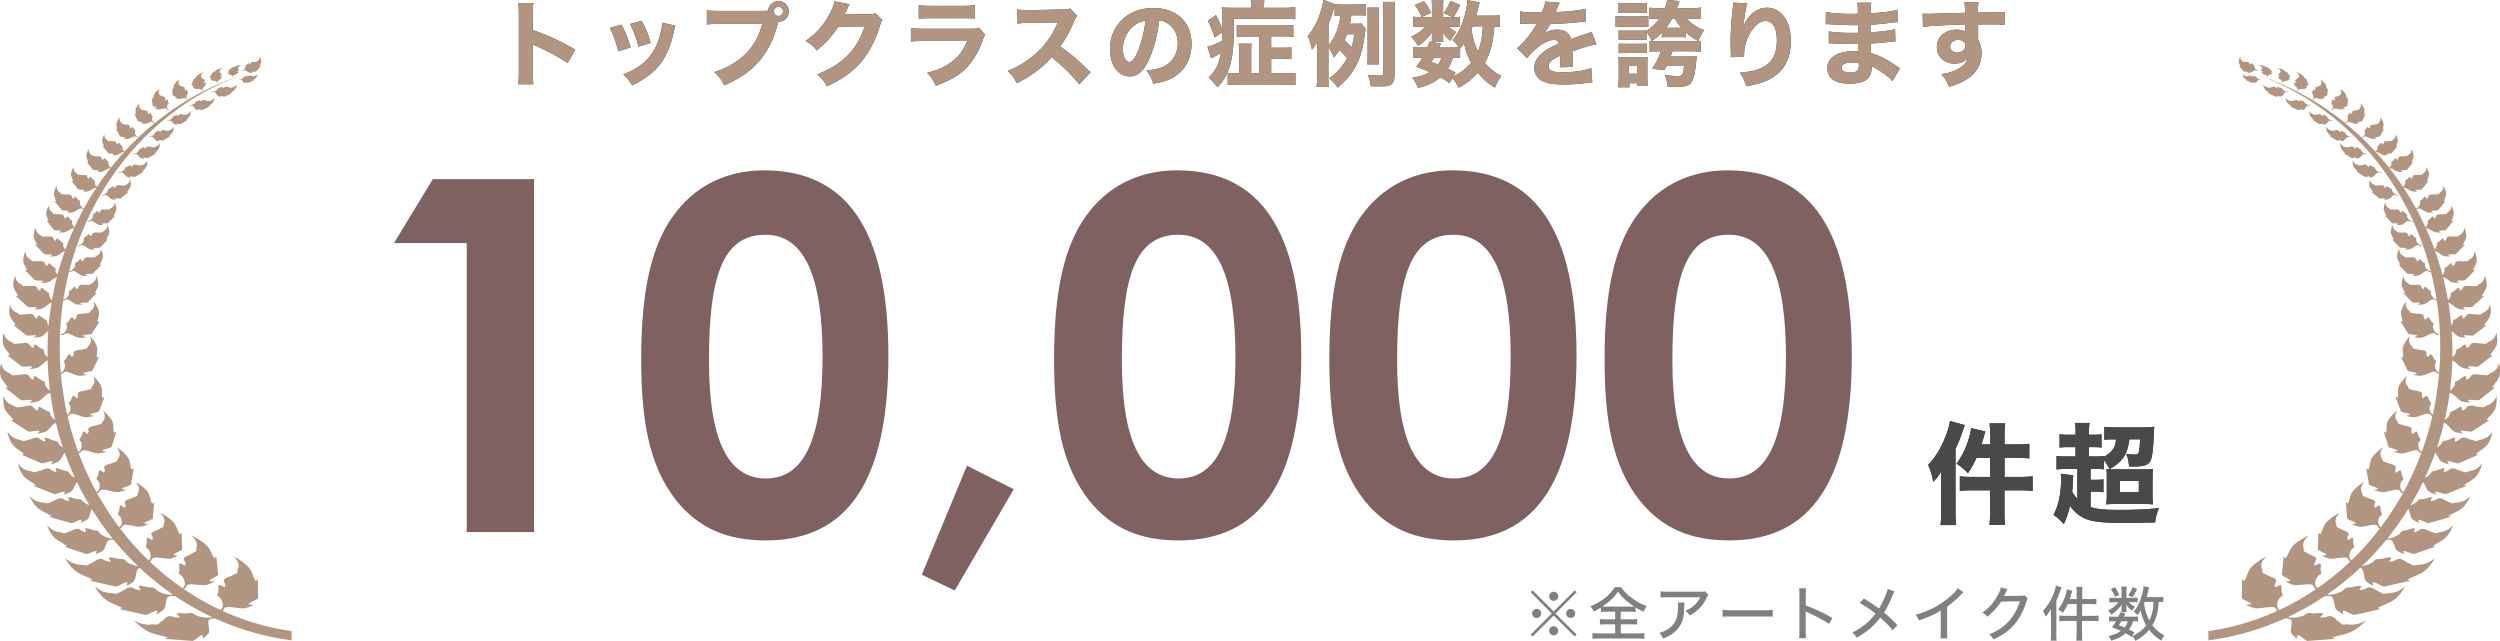
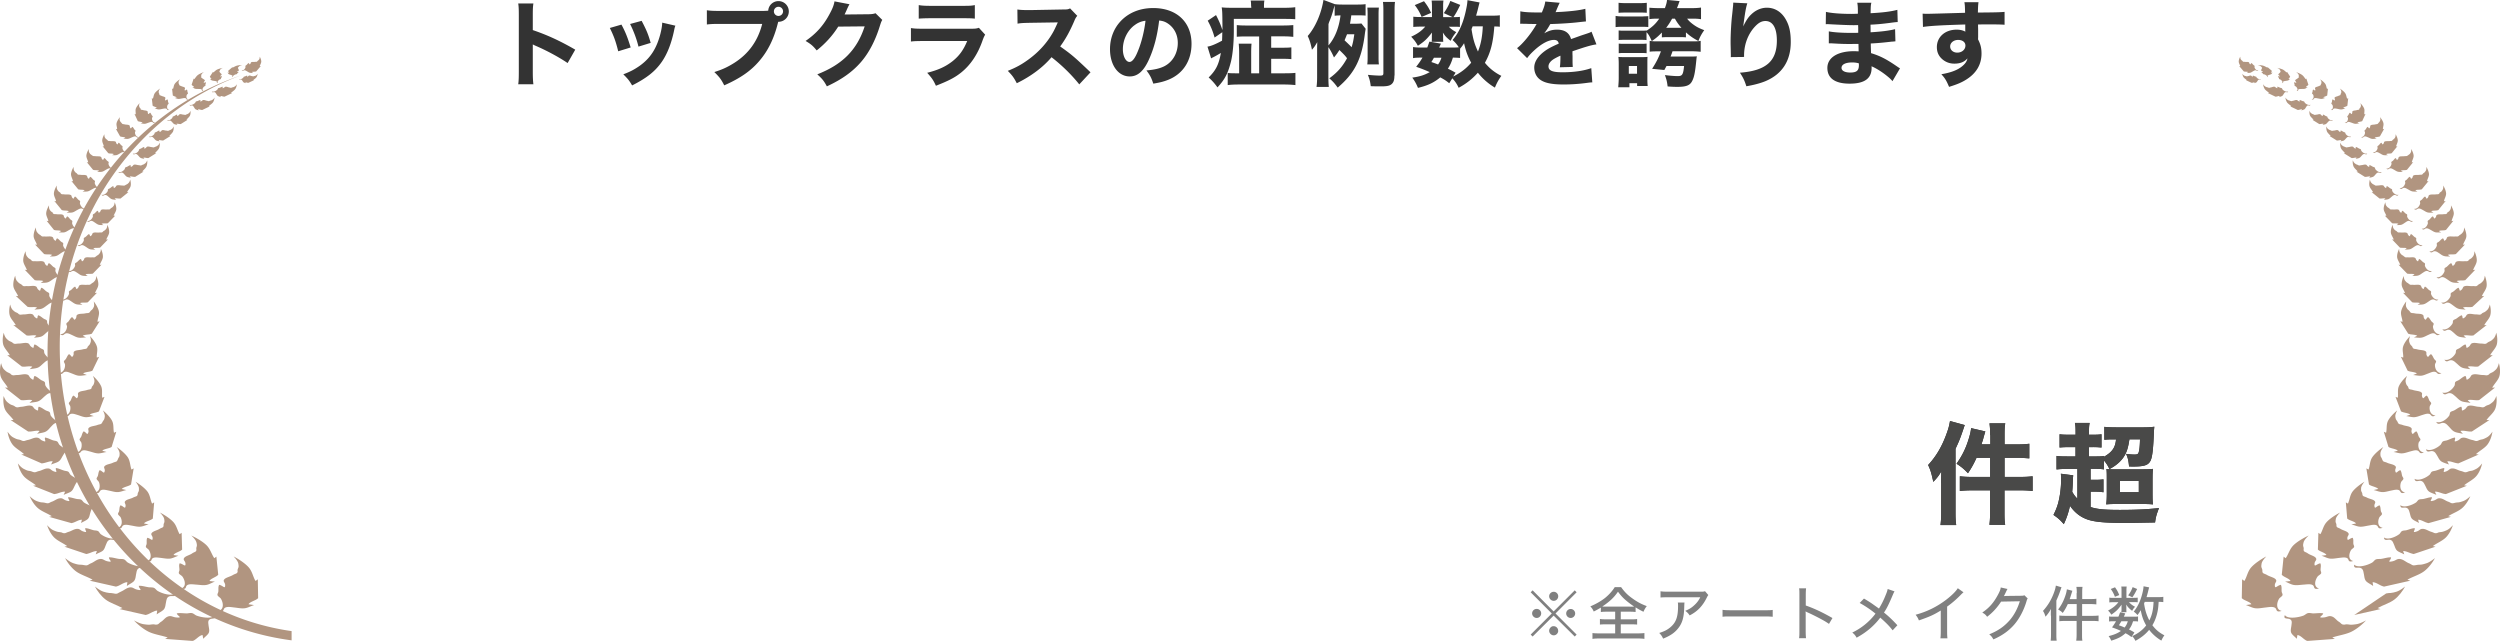
<svg xmlns="http://www.w3.org/2000/svg" id="_レイヤー_2" data-name="レイヤー_2" viewBox="0 0 295 75.62">
  <defs>
    <style>.cls-2{fill:#b19580;fill-rule:evenodd}.cls-6{fill:#333}</style>
  </defs>
  <g id="_デザイン" data-name="デザイン">
    <path d="M229.05 56.99c0-.43 0-.68.03-1.38-.29.51-.49.77-.95 1.25-.23-1.05-.32-1.36-.61-1.99.91-.98 1.59-2.11 2.12-3.54.26-.69.36-1.05.46-1.65l1.74.48q-.06.16-.22.64c-.31.9-.44 1.24-.87 2.16v7.5c0 .57.01.95.08 1.5h-1.85c.06-.56.08-.91.08-1.51v-3.46Zm5.79-5.65c0-.64-.03-.98-.08-1.39h1.86c-.07.43-.08.74-.08 1.4v1.09h1.49c.65 0 1.07-.03 1.43-.08v1.73c-.66-.05-.99-.07-1.43-.07h-1.49v2.26h1.82c.65 0 1.09-.03 1.49-.08v1.74c-.44-.05-.88-.08-1.47-.08h-1.85v2.51c0 .75.01 1.08.08 1.56h-1.86c.06-.47.08-.83.08-1.56v-2.51h-2.05c-.64 0-1.09.03-1.52.08V56.2c.4.05.84.08 1.51.08h2.07v-2.26h-1.61c-.33.72-.57 1.16-1.01 1.82-.44-.47-.82-.79-1.35-1.12.65-.92 1.07-1.76 1.39-2.78.18-.56.29-1 .33-1.42l1.68.39q-.07.21-.22.75s-.04.17-.1.35c-.03.09-.08.23-.13.42h1.04v-1.1Zm10.29 3.99h-1.1c-.65 0-1.04.03-1.36.07v-1.6c.35.05.68.06 1.38.06h.86v-1.1h-.66c-.53 0-.84.01-1.22.05v-1.57c.3.05.62.06 1.24.06h.65v-.27c0-.53-.01-.81-.08-1.12h1.74c-.07.32-.08.58-.08 1.12v.27h.35c.6 0 .83-.01 1.13-.06v1.57a9 9 0 0 0-1.13-.05h-.35v1.1h.83c.46 0 .7-.01.94-.06v.1c.96-.55 1.34-1.08 1.42-2.05h-.44c-.47 0-.65.01-.94.05v-1.53c.4.04.86.06 1.42.06h3.17c.62 0 1.04-.03 1.31-.08-.03.29-.04.38-.07 1.14-.07 1.53-.17 2.39-.35 2.81-.26.58-.71.75-2.07.75-.1 0-.27 0-.49-.01-.07-.69-.12-.95-.35-1.48.42.05.73.08 1 .08.29 0 .43-.06.48-.25.09-.27.14-.72.16-1.55h-1.25c-.16 1.07-.34 1.61-.74 2.18-.35.49-.87.94-1.61 1.33-.22-.44-.37-.68-.65-1.01v1.05c-.33-.05-.6-.07-1.2-.07h-.38v1.3h.48c.48 0 .7-.01 1.04-.06v1.53c-.32-.05-.54-.07-1.04-.07h-.48v1.81c.73.25 1.61.34 3.47.34s3.3-.07 4.6-.22c-.3.78-.38 1.07-.46 1.7-1.99.04-3.11.06-3.37.06-2.81 0-4.1-.14-4.98-.56-.68-.31-1.24-.81-1.69-1.46-.2.86-.39 1.42-.73 2.16-.45-.51-.64-.68-1.22-1.09.42-.84.6-1.4.77-2.46.09-.62.13-1.13.13-1.83 0-.2-.01-.36-.03-.57l1.46.19c-.01.14-.03.2-.03.39-.03.75-.04 1.04-.09 1.55.18.32.31.51.61.82v-3.54Zm3.47 1.04c0-.6-.01-.79-.04-1.03.35.04.52.04 1.09.04h2.96c.65 0 1.05-.01 1.44-.05-.04.38-.05.66-.05 1.35v1.48c0 .73.01 1.03.05 1.36-.4-.04-.79-.05-1.35-.05h-2.73c-.68 0-1.07.01-1.44.05.05-.38.07-.69.07-1.33v-1.83Zm1.56 1.71h2.22v-1.34h-2.22z" class="cls-6" />
    <path d="M229.05 56.99c0-.43 0-.68.03-1.38-.29.51-.49.77-.95 1.25-.23-1.05-.32-1.36-.61-1.99.91-.98 1.59-2.11 2.12-3.54.26-.69.36-1.05.46-1.65l1.74.48q-.06.16-.22.64c-.31.9-.44 1.24-.87 2.16v7.5c0 .57.01.95.08 1.5h-1.85c.06-.56.08-.91.08-1.51v-3.46Zm5.79-5.65c0-.64-.03-.98-.08-1.39h1.86c-.07.43-.08.74-.08 1.4v1.09h1.49c.65 0 1.07-.03 1.43-.08v1.73c-.66-.05-.99-.07-1.43-.07h-1.49v2.26h1.82c.65 0 1.09-.03 1.49-.08v1.74c-.44-.05-.88-.08-1.47-.08h-1.85v2.51c0 .75.01 1.08.08 1.56h-1.86c.06-.47.08-.83.08-1.56v-2.51h-2.05c-.64 0-1.09.03-1.52.08V56.2c.4.05.84.08 1.51.08h2.07v-2.26h-1.61c-.33.72-.57 1.16-1.01 1.82-.44-.47-.82-.79-1.35-1.12.65-.92 1.07-1.76 1.39-2.78.18-.56.29-1 .33-1.42l1.68.39q-.07.21-.22.75s-.04.17-.1.35c-.03.09-.08.23-.13.42h1.04v-1.1Zm10.29 3.99h-1.1c-.65 0-1.04.03-1.36.07v-1.6c.35.05.68.06 1.38.06h.86v-1.1h-.66c-.53 0-.84.01-1.22.05v-1.57c.3.05.62.06 1.24.06h.65v-.27c0-.53-.01-.81-.08-1.12h1.74c-.07.32-.08.58-.08 1.12v.27h.35c.6 0 .83-.01 1.13-.06v1.57a9 9 0 0 0-1.13-.05h-.35v1.1h.83c.46 0 .7-.01.94-.06v.1c.96-.55 1.34-1.08 1.42-2.05h-.44c-.47 0-.65.01-.94.05v-1.53c.4.04.86.06 1.42.06h3.17c.62 0 1.04-.03 1.31-.08-.03.29-.04.38-.07 1.14-.07 1.53-.17 2.39-.35 2.81-.26.58-.71.75-2.07.75-.1 0-.27 0-.49-.01-.07-.69-.12-.95-.35-1.48.42.05.73.08 1 .08.29 0 .43-.06.48-.25.09-.27.14-.72.16-1.55h-1.25c-.16 1.07-.34 1.61-.74 2.18-.35.49-.87.94-1.61 1.33-.22-.44-.37-.68-.65-1.01v1.05c-.33-.05-.6-.07-1.2-.07h-.38v1.3h.48c.48 0 .7-.01 1.04-.06v1.53c-.32-.05-.54-.07-1.04-.07h-.48v1.81c.73.25 1.61.34 3.47.34s3.3-.07 4.6-.22c-.3.78-.38 1.07-.46 1.7-1.99.04-3.11.06-3.37.06-2.81 0-4.1-.14-4.98-.56-.68-.31-1.24-.81-1.69-1.46-.2.86-.39 1.42-.73 2.16-.45-.51-.64-.68-1.22-1.09.42-.84.6-1.4.77-2.46.09-.62.13-1.13.13-1.83 0-.2-.01-.36-.03-.57l1.46.19c-.01.14-.03.2-.03.39-.03.75-.04 1.04-.09 1.55.18.32.31.51.61.82v-3.54Zm3.47 1.04c0-.6-.01-.79-.04-1.03.35.04.52.04 1.09.04h2.96c.65 0 1.05-.01 1.44-.05-.04.38-.05.66-.05 1.35v1.48c0 .73.01 1.03.05 1.36-.4-.04-.79-.05-1.35-.05h-2.73c-.68 0-1.07.01-1.44.05.05-.38.07-.69.07-1.33v-1.83Zm1.56 1.71h2.22v-1.34h-2.22z" style="fill:#494948" />
-     <path d="M51.07 21.14h11.95v41.64h-7.95v-34.1h-8.58zm53.76 20.82c0 14.62-4.7 21.81-14.44 21.81-4.64 0-8-1.45-10.67-4.81-3.13-4.06-4.06-9.34-4.06-16.59 0-8 1.16-13.75 4.29-17.57 2.49-3.07 6.03-4.7 10.21-4.7 9.92 0 14.67 7.25 14.67 21.87Zm-21.17.58c0 9.22 2.15 13.92 6.73 13.92s6.67-4.81 6.67-14.38-2.2-14.38-6.73-14.38c-5.1 0-6.67 4.99-6.67 14.85Zm30.45 12.41 5.51 2.78-6.96 11.95-3.89-1.86 5.34-12.88Zm39.44-12.99c0 14.62-4.7 21.81-14.44 21.81-4.64 0-8-1.45-10.67-4.81-3.13-4.06-4.06-9.34-4.06-16.59 0-8 1.16-13.75 4.29-17.57 2.49-3.07 6.03-4.7 10.21-4.7 9.92 0 14.67 7.25 14.67 21.87Zm-21.17.58c0 9.22 2.15 13.92 6.73 13.92s6.67-4.81 6.67-14.38-2.2-14.38-6.73-14.38c-5.1 0-6.67 4.99-6.67 14.85Zm53.65-.58c0 14.62-4.7 21.81-14.44 21.81-4.64 0-8-1.45-10.67-4.81-3.13-4.06-4.06-9.34-4.06-16.59 0-8 1.16-13.75 4.29-17.57 2.49-3.07 6.03-4.7 10.21-4.7 9.92 0 14.67 7.25 14.67 21.87Zm-21.17.58c0 9.22 2.15 13.92 6.73 13.92s6.67-4.81 6.67-14.38-2.2-14.38-6.73-14.38c-5.1 0-6.67 4.99-6.67 14.85Zm53.65-.58c0 14.62-4.7 21.81-14.44 21.81-4.64 0-8-1.45-10.67-4.81-3.13-4.06-4.06-9.34-4.06-16.59 0-8 1.16-13.75 4.29-17.57 2.49-3.07 6.03-4.7 10.21-4.7 9.92 0 14.67 7.25 14.67 21.87Zm-21.17.58c0 9.22 2.15 13.92 6.73 13.92s6.67-4.81 6.67-14.38-2.2-14.38-6.73-14.38c-5.1 0-6.67 4.99-6.67 14.85Z" style="fill:#7f6161" />
    <path d="m185.82 69.66.22.23-2.49 2.5 2.49 2.49-.22.23-2.49-2.47-2.48 2.47-.23-.23 2.49-2.49-2.49-2.5.23-.23 2.48 2.49zm-3.96 2.72c0 .3-.24.54-.53.54s-.54-.25-.54-.54.24-.53.54-.53.53.24.53.53m2.01 2.05c0 .29-.24.54-.53.54s-.54-.26-.54-.54.25-.54.49-.54h.04c.29 0 .53.23.53.53Zm0-4.07c0 .3-.24.54-.53.54s-.54-.25-.54-.54.25-.53.54-.53.53.24.53.53m2 2.03c0 .29-.24.53-.53.53s-.53-.24-.53-.53.24-.53.53-.53.53.24.53.53m3.74-.21c-.32 0-.53.01-.71.04v-.52c-.39.23-.52.3-.84.46-.09-.22-.2-.39-.4-.61.61-.25 1.25-.61 1.72-.98.48-.39.86-.81 1.16-1.29h.75c.39.55.75.92 1.3 1.31.57.42 1.11.71 1.73.93-.16.2-.28.4-.39.67-.35-.17-.53-.27-.93-.52v.55c-.21-.03-.4-.04-.71-.04h-1.04v.9h1.2c.35 0 .54 0 .73-.04v.66c-.18-.02-.4-.03-.73-.03h-1.2v1.07h1.94c.35 0 .63-.01.85-.04v.69c-.23-.04-.51-.05-.84-.05h-4.46c-.33 0-.6.01-.83.05v-.69c.2.03.48.04.84.04h1.84v-1.07h-1.09c-.32 0-.54.01-.71.03v-.66c.2.03.38.04.71.04h1.09v-.9h-.97Zm2.7-.59c.22 0 .38 0 .52-.02a9 9 0 0 1-.89-.66c-.41-.34-.65-.6-1.02-1.09-.45.67-.98 1.17-1.85 1.75.2.01.27.01.49.01h2.74Zm6.46-.48q-.02.13-.03.53c-.03 1.19-.22 1.87-.7 2.48-.42.54-.93.89-1.79 1.24-.15-.32-.23-.42-.46-.67.57-.18.9-.34 1.25-.62.72-.58.97-1.23.97-2.58 0-.2 0-.25-.03-.39h.8Zm2.81-.89c-.08.1-.1.14-.18.3-.49.99-1.09 1.62-2.02 2.1-.17-.25-.25-.34-.52-.54.48-.2.74-.36 1.06-.66.31-.28.53-.57.71-.94h-3.79c-.45 0-.64 0-.9.03v-.74c.25.04.47.05.91.05h3.7c.43 0 .48 0 .64-.06l.39.45Zm1.69 1.74c.26.04.56.05 1.08.05h3.79c.6 0 .77 0 1.04-.04v.81c-.31-.03-.53-.04-1.05-.04h-3.78c-.59 0-.8 0-1.09.04v-.82Zm9.02 3.37c.04-.3.04-.48.04-.9v-4.17c0-.48 0-.64-.04-.84h.83c-.03.22-.04.46-.04.85v1.18c1 .35 1.98.81 3.15 1.48l-.41.69c-.32-.22-.5-.33-.87-.53-.53-.29-1.3-.67-1.67-.83q-.12-.05-.22-.12 0 .1.01.27v2c0 .37.01.64.04.9h-.83Zm11.26-5.54c-.08.13-.11.2-.23.48-.43 1.02-.7 1.56-1.01 2.01.6.49.99.86 1.58 1.5l-.56.6c-.36-.48-.78-.9-1.46-1.5-.3.41-.69.83-1.14 1.23-.5.43-.94.74-1.65 1.14-.16-.29-.25-.39-.51-.61a7.46 7.46 0 0 0 2.74-2.23c-.57-.47-1.26-.93-1.87-1.26l.51-.52c.5.3.82.5 1.15.74l.62.44c.29-.48.55-.98.78-1.57.17-.4.2-.53.25-.74l.8.28Zm8.14.1c-.12.11-.13.11-.32.3-.46.48-1.02.97-1.61 1.39v2.82c0 .48.01.71.04.92h-.83c.03-.27.04-.41.04-.92v-2.36c-.86.53-1.3.72-2.58 1.17-.12-.3-.19-.41-.39-.67 1.35-.36 2.54-.95 3.66-1.81.63-.49 1.11-.97 1.32-1.32zm5.21-.41q-.06.08-.15.27c-.15.32-.2.43-.29.59.06 0 .15-.01.3-.02l1.67-.02c.26 0 .32-.01.45-.06l.39.38c-.07.09-.09.14-.16.39-.32 1.04-.82 1.98-1.42 2.68-.64.74-1.42 1.3-2.47 1.76-.16-.29-.24-.39-.49-.6 1.06-.43 1.76-.92 2.42-1.67.52-.6.92-1.36 1.19-2.23l-2.21.04c-.47.72-1 1.3-1.65 1.79-.18-.25-.27-.32-.57-.5.78-.53 1.29-1.09 1.79-1.99.24-.43.36-.71.39-.97l.8.18Zm5.1 3.17c0-.25 0-.5.02-.8-.2.36-.36.6-.65.92-.11-.35-.15-.45-.3-.68.57-.63.96-1.27 1.27-2.08.14-.37.22-.66.25-.91l.67.2c-.04.1-.06.15-.11.31-.2.57-.27.74-.5 1.26v3.91c0 .34 0 .55.04.82h-.71c.03-.27.04-.47.04-.83v-2.13Zm3.06-2.67c0-.31-.01-.5-.05-.73h.73c-.04.23-.04.41-.04.73v.71h.93c.35 0 .55-.01.74-.04v.67c-.3-.03-.51-.04-.74-.04h-.94v1.39h1.18c.33 0 .55-.01.76-.04v.68c-.22-.03-.48-.04-.76-.04h-1.19v1.55c0 .35 0 .53.04.78h-.73c.04-.24.05-.45.05-.78v-1.55h-1.28c-.32 0-.56.01-.76.04v-.68c.19.03.43.04.76.04h1.29v-1.39H244c-.2.43-.32.65-.6 1.05-.15-.17-.25-.24-.54-.41.35-.46.59-.9.8-1.48.13-.36.2-.63.23-.9l.65.17c-.05.15-.06.2-.13.41-.08.27-.13.41-.19.58h.82v-.71Zm6.73.56c.22 0 .37 0 .46-.02v.55c-.11-.01-.24-.02-.46-.02h-.57c.18.21.41.39.72.55-.16.17-.17.18-.35.48-.37-.3-.48-.41-.7-.74.01.14.02.25.02.31v.32c0 .09 0 .19.02.27h-.62c.01-.08.03-.18.03-.25v-.32c0-.08 0-.2.01-.32-.43.58-.62.77-1.21 1.18-.13-.2-.21-.31-.39-.48.61-.34.92-.6 1.22-.99h-.5c-.25 0-.42 0-.57.03v-.57c.15.03.31.03.57.03h.87v-.87c0-.2 0-.32-.03-.47h.64c-.02.13-.03.26-.03.46v.88h.88Zm-.28 4.63c-.28-.21-.38-.28-.7-.45-.46.41-.85.62-1.68.88-.09-.21-.18-.36-.31-.54.62-.15 1.06-.33 1.45-.61-.32-.15-.52-.23-1.05-.42.23-.32.29-.41.47-.72h-.29c-.25 0-.38 0-.53.03v-.6c.14.03.27.03.53.03h.57c.08-.17.11-.26.2-.52l.61.13c-.08.2-.11.27-.17.39h1.17c.24 0 .38 0 .51-.03v.6c-.15-.03-.29-.03-.54-.03h-.05c-.14.45-.24.64-.48.97.29.14.36.18.64.35l-.34.54Zm-1.94-5.87c.26.36.36.56.5.92l-.51.2a3.7 3.7 0 0 0-.49-.92zm.75 4.01c-.09.15-.14.24-.29.47.33.12.45.17.67.27.2-.25.29-.44.38-.74zm1.86-3.8c-.25.5-.34.65-.56.97l-.5-.23c.25-.32.4-.6.53-.97l.53.22Zm3.08 1.54c-.15-.02-.27-.03-.54-.03-.04.72-.09 1.04-.22 1.53-.13.46-.29.85-.52 1.23.41.54.82.88 1.42 1.19-.14.18-.22.32-.36.62a5 5 0 0 1-1.44-1.27c-.43.53-.95.93-1.62 1.3-.11-.23-.2-.36-.38-.55.75-.36 1.24-.74 1.65-1.27-.33-.57-.51-1.07-.64-1.8-.14.24-.22.36-.39.58-.14-.18-.27-.29-.44-.41q.69-.825 1.02-2.16c.08-.31.13-.62.14-.83l.66.13q-.03.09-.09.34c-.09.38-.15.57-.22.81h1.32c.33 0 .48 0 .66-.04v.63Zm-2.18-.03c-.04.09-.04.12-.08.2.12.81.31 1.39.62 1.99.32-.62.46-1.24.5-2.19z" style="fill:gray" />
    <path d="M61.15 9.95c.06-.42.07-.8.07-1.55V1.88c0-.78-.01-1.09-.07-1.47h1.79c-.06.42-.07.67-.07 1.47v1.67c1.71.58 3.21 1.27 5.01 2.31l-.9 1.58c-.98-.67-2.42-1.45-3.69-2-.21-.09-.25-.11-.42-.2v3.17c0 .7.02 1.11.07 1.53h-1.79ZM73.33 2.9c.48.9.7 1.45 1.09 2.7l-1.47.45c-.3-1.2-.51-1.77-.99-2.75l1.38-.4Zm6.36.14c-.07.19-.08.22-.16.62-.32 1.49-.79 2.7-1.44 3.64-.78 1.12-1.76 1.9-3.5 2.78-.34-.58-.5-.78-1.04-1.31.84-.32 1.31-.57 1.94-1.01 1.28-.92 2-2.06 2.45-3.82.13-.54.19-.9.2-1.27l1.56.36Zm-3.98-.59c.58 1.11.79 1.61 1.07 2.61l-1.44.44c-.21-.87-.56-1.82-.99-2.67l1.36-.37Zm14.47-1.17c.13 0 .26 0 .47-.02.04-.64.57-1.13 1.21-1.13.68 0 1.22.55 1.22 1.22s-.54 1.22-1.21 1.22h-.04l-.04.15c-.46 1.85-1.17 3.28-2.18 4.46-1.01 1.19-2.25 2.05-4.15 2.89-.36-.7-.54-.95-1.17-1.57.96-.3 1.56-.58 2.37-1.09 1.69-1.08 2.77-2.59 3.28-4.59h-4.82c-.9 0-1.25.01-1.71.07V1.21c.47.07.81.08 1.73.08h5.04Zm1.14.06c0 .3.24.54.54.54s.54-.24.54-.54-.24-.54-.54-.54-.54.24-.54.54m8.92-.84c-.05.08-.17.3-.32.65-.1.22-.14.32-.26.56l2.86-.03c.36-.01.58-.04.79-.12l.8.79c-.11.18-.15.28-.29.72-.53 1.72-1.3 3.2-2.26 4.29-.99 1.13-2.24 2.02-3.99 2.83-.36-.67-.55-.89-1.13-1.42 2.97-1.16 4.69-2.88 5.59-5.66l-3.12.03c-.67 1.07-1.53 2.01-2.54 2.81-.46-.56-.66-.73-1.31-1.12 1.29-.89 2.16-1.88 2.88-3.27.32-.59.47-1.01.53-1.4zm7.24 2.81c.47.07.68.08 1.66.08h5.3c.64 0 .75-.01 1.07-.11l.74.81c-.12.2-.17.31-.31.69-.56 1.62-1.41 2.88-2.5 3.76-.75.61-1.5.99-3 1.58-.3-.65-.45-.88-1.03-1.53 1.33-.34 2.17-.73 2.98-1.36.8-.64 1.3-1.32 1.74-2.39h-5c-.9 0-1.23.01-1.64.06V3.3ZM108.4.6c.4.07.76.09 1.52.09h3.61c.89 0 1.1-.01 1.5-.09v1.6c-.37-.04-.54-.05-1.47-.05h-3.66c-.7 0-1.14.02-1.49.05V.6Zm18.95 9.35c-.94-1.17-2.04-2.24-3.27-3.2-.98 1.17-2.43 2.26-4.1 3.07-.36-.69-.52-.9-1.06-1.46.97-.39 1.62-.74 2.44-1.34 1.21-.88 2.18-1.95 2.88-3.18.14-.24.33-.64.58-1.2l-3.21.05c-.91.02-1.12.03-1.54.1l-.02-1.67c.35.05.66.07 1.34.07h.21l3.75-.07c.61 0 .66-.01.92-.13l.85.88c-.14.15-.23.3-.36.62-.53 1.23-1.02 2.12-1.66 2.99 1.42 1.01 1.69 1.25 3.58 3.05l-1.33 1.43Zm8.25-2.98c-.62 1.4-1.34 2.05-2.29 2.05-1.36 0-2.33-1.33-2.33-3.22 0-1.25.43-2.4 1.23-3.27.95-1.03 2.3-1.58 3.87-1.58 2.76 0 4.52 1.65 4.52 4.22 0 2-1 3.55-2.76 4.25-.53.21-.97.32-1.75.45-.23-.69-.38-.99-.81-1.56.98-.08 1.66-.25 2.18-.53.95-.52 1.52-1.54 1.52-2.71 0-.98-.43-1.8-1.18-2.3-.32-.21-.58-.3-1.02-.35-.22 1.82-.61 3.28-1.18 4.55m-1.75-3.98c-.84.65-1.35 1.72-1.35 2.82 0 .83.35 1.5.78 1.5.32 0 .66-.43 1.01-1.32.41-.98.75-2.37.88-3.54a2.5 2.5 0 0 0-1.32.55ZM147.63.76c0-.31-.01-.5-.05-.7h1.62c-.04.21-.05.36-.05.72v.14h2.31c.6 0 1.01-.02 1.38-.07v1.42c-.34-.03-.66-.04-1.33-.04h-5.92v1.46c0 1.35-.13 2.73-.34 3.59-.34 1.35-.71 2.09-1.59 3.03-.35-.49-.64-.8-1.04-1.17.85-.83 1.21-1.55 1.44-2.89-.37.22-.57.34-.95.53-.06.02-.08.04-.2.11l-.43-1.39c.37-.04.99-.3 1.72-.7.02-.36.02-.51.03-1l-.91.63a8.7 8.7 0 0 0-.81-1.99l.98-.66c.34.65.57 1.18.75 1.76.01-.11.01-.24.01-.42 0-.31-.01-.74-.01-.97-.01-.66-.02-.9-.08-1.28.36.04.73.05 1.35.05h2.14V.77Zm.94 3.54h-1.46c-.51 0-.83.01-1.17.04V2.96c.36.04.69.05 1.15.05h4.32c.47 0 .85-.02 1.2-.05v1.39c-.4-.04-.68-.06-1.18-.06H150v1.34h1.35c.49 0 .74-.01 1.03-.04v1.39c-.31-.03-.56-.04-1.03-.04H150v1.71h1.51c.57 0 .94-.01 1.35-.05v1.44c-.36-.04-.83-.07-1.4-.07h-5.17c-.6 0-1.07.02-1.42.07V8.61c.26.03.5.04.95.04h.4V6.27c0-.45-.02-.76-.05-1.12h1.51c-.03.34-.04.66-.04 1.12v2.38h.94V4.3Zm10.88-2.48c-.05.45-.08.57-.15.98h.57c.39 0 .58-.01.78-.03l.5.63c-.03.15-.04.22-.08.47-.37 3.09-1.2 4.75-3.22 6.47-.34-.47-.55-.72-.99-1.1.96-.69 1.58-1.42 2.09-2.37-.26-.34-.36-.44-.9-.97-.22.35-.34.52-.64.88-.21-.48-.42-.87-.66-1.22v3.4c0 .54.01.89.05 1.3h-1.45c.06-.44.07-.76.07-1.3V6.13c0-.46 0-.65.02-1.16-.34.57-.36.59-.63.9-.14-.72-.27-1.14-.5-1.62.89-1.01 1.6-2.63 1.86-4.26l1.34.5c.28.04.54.05 1.02.05h1.53c.53 0 .79-.01 1.08-.05v1.35c-.21-.02-.42-.03-.79-.03h-.9Zm-2.7 3.55c.76-.86 1.26-2.12 1.43-3.55-.34 0-.43.01-.69.04V.62c-.05.18-.12.42-.14.48-.05.22-.15.53-.25.83q-.03.09-.19.5c-.06.14-.08.19-.15.42v2.53Zm2.2-1.33c-.1.27-.18.44-.29.72.51.48.57.54.83.81.15-.48.21-.78.32-1.53zm2.39 3.56c.03-.25.04-.48.04-.85v-5c0-.35-.01-.57-.03-.85h1.36c-.03.22-.04.46-.04.85v4.99c0 .4.01.62.04.86h-1.38Zm3.2 1.31c0 .5-.08.76-.28.97-.23.23-.54.31-1.26.31-.45 0-.74 0-1.25-.02-.07-.55-.14-.84-.34-1.34.4.04 1.03.09 1.4.09s.43-.05.43-.31v-7.3c0-.48-.01-.74-.05-1.08h1.42c-.04.29-.05.58-.05 1.08v7.6Zm5.83-7.36c.35-.51.58-.92.77-1.44l1.17.47c-.36.73-.48.96-.8 1.44h.08c.34 0 .55-.01.68-.03v1.19c-.14-.02-.35-.03-.69-.03h-.62c.24.25.48.43.88.64-.29.35-.44.58-.67 1.03-.54-.45-.61-.52-.91-.98.01.12.03.34.03.41v.31c0 .12 0 .25.02.37h-1.38c.02-.11.03-.22.03-.32v-.32c0-.09.01-.27.02-.45-.62.78-.89 1.05-1.67 1.56-.25-.45-.4-.65-.79-1.07.76-.35 1.22-.68 1.66-1.19h-.46c-.4 0-.68.01-.95.04V1.97c.27.03.52.04.95.04h1.25V.8c0-.34-.01-.53-.04-.74h1.4c-.03.2-.04.39-.04.72v1.24h1.12l-1.03-.47Zm6.62 1.61c-.21-.03-.3-.03-.66-.04-.14 1.94-.44 3.08-1.11 4.29.54.66 1.17 1.16 1.94 1.54-.32.45-.53.82-.76 1.39a7.3 7.3 0 0 1-2.01-1.76c-.67.75-1.41 1.32-2.27 1.78a3.8 3.8 0 0 0-.75-1.12l-.36.58c-.41-.32-.54-.41-1.06-.69-.74.62-1.49.97-2.63 1.24-.19-.47-.38-.81-.67-1.21.91-.13 1.43-.3 2.06-.65-.53-.23-.81-.35-1.6-.63.37-.48.5-.67.74-1.08h-.21c-.4 0-.64.01-.9.06V5.55c.25.04.48.06.9.06h.78c.09-.23.13-.36.25-.7l1.36.24c-.1.22-.13.29-.21.46h1.62c.31 0 .53-.01.7-.03-.26-.39-.45-.59-.74-.86.78-.88 1.3-2.07 1.63-3.74.08-.36.13-.79.13-.96l1.43.27c-.02.08-.08.29-.23.91-.06.23-.08.29-.18.65h1.75c.54 0 .79-.01 1.05-.05v1.36ZM168.03.14c.42.55.58.82.84 1.38l-1.12.48a5.6 5.6 0 0 0-.81-1.4l1.1-.46Zm1.18 6.66c-.1.18-.14.25-.31.52.41.14.55.19.79.29.2-.28.29-.47.4-.8h-.88Zm2.28 2.22c.9-.45 1.54-.95 2.11-1.62-.42-.77-.64-1.39-.84-2.3-.18.29-.23.36-.47.65v1.09c-.21-.02-.47-.04-.85-.04-.17.55-.31.87-.59 1.31.34.15.5.24.91.47l-.28.44Zm2.28-5.91c-.05.14-.08.2-.13.34.18 1.14.33 1.69.76 2.63.34-.85.52-1.77.57-2.97zm5.61-1.78c.41.1 1.11.14 2.01.14h.55c.28-.66.35-.92.4-1.29l1.71.15q-.08.12-.41.91c-.04.1-.04.11-.09.2.17-.02.2-.02.68-.04 1.31-.08 2.21-.2 2.84-.36l.07 1.49q-.34.03-.87.09c-.8.1-2.23.19-3.34.22-.21.39-.36.62-.71 1.09.57-.32.97-.43 1.52-.43.89 0 1.44.37 1.64 1.11.1-.03.3-.1.58-.2.43-.15.48-.18.98-.34.63-.21.67-.22.86-.33l.58 1.5c-.32.04-.68.12-1.24.29q-.26.07-1.59.52v.36l.01.2v.55c0 .33.01.52.03.74l-1.53.04c.04-.21.07-.69.07-1.28 0-.01 0-.04-.01-.09-.45.21-.67.33-.88.47-.34.24-.52.52-.52.79 0 .51.47.7 1.67.7 1.33 0 2.52-.18 3.38-.49l.12 1.68c-.21.01-.25.01-.55.05-.92.13-1.9.2-2.83.2-1.62 0-2.53-.24-3.04-.81-.28-.31-.43-.74-.43-1.19 0-.68.44-1.36 1.28-1.97.36-.26.85-.52 1.61-.85-.05-.3-.24-.44-.56-.44-.59 0-1.34.37-2.17 1.09-.45.4-.73.69-1 1.06l-1.19-1.18c.62-.45 1.57-1.6 2.15-2.57.1-.19.11-.2.17-.28-.62 0-.7 0-1.02-.01-.21-.01-.39-.01-.42-.01-.1 0-.17 0-.19-.01h-.15s-.1 0-.17.01l.02-1.49Zm11.26.55c.26.04.47.06.89.06h2.32q.1-.01.47-.02s.09 0 .18-.02v1.29c-.22-.02-.38-.03-.85-.03h-2.12c-.4 0-.63.01-.89.04V1.89Zm.31 8.43c.03-.35.06-.73.06-1.08V7.55c0-.34-.01-.55-.04-.84.22.03.38.03.85.03h1.88c.4 0 .55-.01.71-.03-.02.21-.02.36-.02.77v1.86c0 .32.01.59.04.81h-1.25v-.33h-.91v.48h-1.3ZM191 .33c.3.03.47.04.93.04h1.46c.46 0 .64-.01.93-.04v1.18c-.23-.02-.41-.03-.76-.03h-1.64c-.42 0-.66.01-.93.03V.33Zm7.95 4.08c-.2-.02-.33-.03-.62-.03h-1.61c-.22 0-.41.01-.62.03v-.57c-.44.45-.68.66-1.19 1.01-.28-.62-.34-.73-.62-1.06v.94c-.22-.03-.32-.03-.65-.03h-1.97c-.35 0-.46 0-.67.03V3.59c.23.03.33.03.67.03h1.97c.34 0 .46 0 .65-.03v.04c.72-.48 1.08-.82 1.5-1.43h-.09c-.5 0-.76.01-1.07.06V.91c.34.03.72.05 1.16.05h.67c.15-.42.22-.65.25-.97l1.48.14c-.05.15-.07.18-.14.4-.05.14-.09.23-.17.43h1.62c.57 0 .9-.02 1.22-.07v1.38c-.33-.06-.56-.07-1.17-.07h-.47c.21.29.52.56.94.84.31.2.55.32 1.08.52-.31.44-.51.8-.69 1.28-.63-.34-.98-.58-1.47-1.02v.59Zm-7.94.73c.21.03.33.03.67.03h1.96c.35 0 .48-.01.66-.03v1.14c-.2-.02-.33-.03-.67-.03h-1.96c-.33 0-.47.01-.66.03zm1.19 3.56h.97v-.91h-.97zm3.35-2.64c-.42 0-.66.01-.89.04V4.82c.24.04.41.06.83.06h4.24c.51 0 .71-.01.95-.06v1.29a10 10 0 0 0-1.03-.06h-2.29q-.12.34-.23.62h2.29c.5 0 .63 0 .81-.03-.03.14-.03.15-.07.53-.14 1.4-.25 1.93-.48 2.38-.26.53-.71.7-1.76.7-.31 0-.63-.01-1.14-.05-.07-.55-.12-.79-.32-1.34.65.08 1.17.12 1.52.12.53 0 .64-.18.74-1.19h-2.07c-.09.15-.13.25-.26.47l-1.44-.14c.51-.81.75-1.28 1.04-2.06h-.42Zm2.86-2.78c-.34-.39-.5-.6-.77-1.08h-.33c-.24.44-.44.74-.7 1.08zM206.18.4c-.16.5-.26 1.05-.48 2.72.33-.69.59-1.09.98-1.45.53-.5 1.17-.76 1.82-.76.91 0 1.71.48 2.22 1.38.42.73.59 1.51.59 2.67 0 2.21-1.01 3.78-2.97 4.61-.6.25-1.39.46-2.27.61-.23-.72-.38-1.02-.76-1.6 3.08-.24 4.36-1.35 4.36-3.8 0-1.47-.48-2.3-1.35-2.3-.4 0-.74.17-1.1.52-.9.88-1.42 2.17-1.42 3.55v.17l-1.57.02c.01-.08.01-.13.01-.18l-.01-.63c-.01-.4-.02-.73-.02-.96 0-.94.07-2.15.15-2.94.08-.69.12-1.13.14-1.33s.02-.21.02-.39l1.66.08Zm17.16 9.2c-.22-.24-.27-.3-.52-.51-.63-.53-1.35-1-1.98-1.27.01.08.01.14.01.18 0 1.27-.84 1.87-2.6 1.87s-2.62-.67-2.62-1.86 1.18-1.97 3.14-1.97c.19 0 .32.01.55.02l-.02-.88c-.31 0-.74.01-.97.01-.71 0-1.09-.01-2.09-.07-.15-.01-.25-.01-.44-.01V3.7c.5.11 1.54.18 2.56.18.23 0 .62 0 .91-.01v-.64c-.01-.12-.01-.21-.01-.27-.29.01-.42.01-.58.01-.42 0-1.35-.03-2.78-.11-.13-.01-.23-.01-.28-.01-.03 0-.1 0-.18.01l.02-1.46c.61.15 1.74.24 3.01.24.13 0 .47-.01.76-.02 0-.83-.01-.91-.07-1.3h1.66c-.07.31-.07.4-.09 1.24 1.49-.08 2.4-.2 3.16-.4l.04 1.44q-.26.01-.91.1c-.86.11-1.55.18-2.3.21.01.43.01.73.01.9 1.3-.08 2.18-.19 2.89-.37l.04 1.44q-.09 0-.23.02s-.09.01-.19.01q-.15.02-.81.09c-.53.06-1.24.11-1.68.13.01.59.03.98.03 1.14 1.03.31 1.79.69 3.01 1.53.18.12.24.17.41.26l-.89 1.52Zm-4.8-2.23c-.77 0-1.24.24-1.24.64 0 .34.39.55 1.03.55.75 0 1.02-.23 1.02-.87 0-.09-.01-.22-.01-.22-.32-.08-.49-.1-.8-.1m8.33-5.76c.26.02.37.02.57.02.24 0 1.34-.03 4.44-.12-.02-.82-.02-.88-.08-1.25h1.66c-.05.47-.05.5-.07 1.22 1.86-.01 2.71-.03 3.15-.08v1.52c-.46-.03-.73-.04-1.9-.04-.58 0-.67 0-1.23.01v.25l.01.36v.9s-.01.12-.01.25c.29.55.41 1.03.41 1.66 0 1.27-.58 2.29-1.74 3.04-.55.36-1.11.6-2.09.9-.32-.75-.46-.99-.91-1.49 1.17-.2 1.94-.5 2.49-.97.34-.29.52-.55.59-.9-.38.43-.86.62-1.55.62-.5 0-.94-.15-1.32-.44-.5-.39-.74-.88-.74-1.51 0-1.2.97-2.06 2.33-2.06.43 0 .78.09 1.03.24l-.01-.18v-.67c-2.62.08-4.05.15-4.99.29l-.04-1.58Zm3.25 3.87c0 .42.35.73.84.73.54 0 .96-.36.96-.83 0-.4-.34-.67-.86-.67s-.94.33-.94.77" class="cls-6" />
-     <path d="M61.15 9.95c.06-.42.07-.8.07-1.55V1.88c0-.78-.01-1.09-.07-1.47h1.79c-.06.42-.07.67-.07 1.47v1.67c1.71.58 3.21 1.27 5.01 2.31l-.9 1.58c-.98-.67-2.42-1.45-3.69-2-.21-.09-.25-.11-.42-.2v3.17c0 .7.02 1.11.07 1.53h-1.79ZM73.33 2.9c.48.9.7 1.45 1.09 2.7l-1.47.45c-.3-1.2-.51-1.77-.99-2.75l1.38-.4Zm6.36.14c-.07.19-.08.22-.16.62-.32 1.49-.79 2.7-1.44 3.64-.78 1.12-1.76 1.9-3.5 2.78-.34-.58-.5-.78-1.04-1.31.84-.32 1.31-.57 1.94-1.01 1.28-.92 2-2.06 2.45-3.82.13-.54.19-.9.2-1.27l1.56.36Zm-3.98-.59c.58 1.11.79 1.61 1.07 2.61l-1.44.44c-.21-.87-.56-1.82-.99-2.67l1.36-.37Zm14.47-1.17c.13 0 .26 0 .47-.02.04-.64.57-1.13 1.21-1.13.68 0 1.22.55 1.22 1.22s-.54 1.22-1.21 1.22h-.04l-.04.15c-.46 1.85-1.17 3.28-2.18 4.46-1.01 1.19-2.25 2.05-4.15 2.89-.36-.7-.54-.95-1.17-1.57.96-.3 1.56-.58 2.37-1.09 1.69-1.08 2.77-2.59 3.28-4.59h-4.82c-.9 0-1.25.01-1.71.07V1.21c.47.07.81.08 1.73.08h5.04Zm1.14.06c0 .3.24.54.54.54s.54-.24.54-.54-.24-.54-.54-.54-.54.24-.54.54m8.92-.84c-.05.08-.17.3-.32.65-.1.22-.14.32-.26.56l2.86-.03c.36-.01.58-.04.79-.12l.8.79c-.11.18-.15.28-.29.72-.53 1.72-1.3 3.2-2.26 4.29-.99 1.13-2.24 2.02-3.99 2.83-.36-.67-.55-.89-1.13-1.42 2.97-1.16 4.69-2.88 5.59-5.66l-3.12.03c-.67 1.07-1.53 2.01-2.54 2.81-.46-.56-.66-.73-1.31-1.12 1.29-.89 2.16-1.88 2.88-3.27.32-.59.47-1.01.53-1.4zm7.24 2.81c.47.07.68.08 1.66.08h5.3c.64 0 .75-.01 1.07-.11l.74.81c-.12.2-.17.31-.31.69-.56 1.62-1.41 2.88-2.5 3.76-.75.61-1.5.99-3 1.58-.3-.65-.45-.88-1.03-1.53 1.33-.34 2.17-.73 2.98-1.36.8-.64 1.3-1.32 1.74-2.39h-5c-.9 0-1.23.01-1.64.06V3.3ZM108.4.6c.4.07.76.09 1.52.09h3.61c.89 0 1.1-.01 1.5-.09v1.6c-.37-.04-.54-.05-1.47-.05h-3.66c-.7 0-1.14.02-1.49.05V.6Zm18.95 9.35c-.94-1.17-2.04-2.24-3.27-3.2-.98 1.17-2.43 2.26-4.1 3.07-.36-.69-.52-.9-1.06-1.46.97-.39 1.62-.74 2.44-1.34 1.21-.88 2.18-1.95 2.88-3.18.14-.24.33-.64.58-1.2l-3.21.05c-.91.02-1.12.03-1.54.1l-.02-1.67c.35.05.66.07 1.34.07h.21l3.75-.07c.61 0 .66-.01.92-.13l.85.88c-.14.15-.23.3-.36.62-.53 1.23-1.02 2.12-1.66 2.99 1.42 1.01 1.69 1.25 3.58 3.05l-1.33 1.43Zm8.25-2.98c-.62 1.4-1.34 2.05-2.29 2.05-1.36 0-2.33-1.33-2.33-3.22 0-1.25.43-2.4 1.23-3.27.95-1.03 2.3-1.58 3.87-1.58 2.76 0 4.52 1.65 4.52 4.22 0 2-1 3.55-2.76 4.25-.53.21-.97.32-1.75.45-.23-.69-.38-.99-.81-1.56.98-.08 1.66-.25 2.18-.53.95-.52 1.52-1.54 1.52-2.71 0-.98-.43-1.8-1.18-2.3-.32-.21-.58-.3-1.02-.35-.22 1.82-.61 3.28-1.18 4.55m-1.75-3.98c-.84.65-1.35 1.72-1.35 2.82 0 .83.35 1.5.78 1.5.32 0 .66-.43 1.01-1.32.41-.98.75-2.37.88-3.54a2.5 2.5 0 0 0-1.32.55ZM147.63.76c0-.31-.01-.5-.05-.7h1.62c-.04.21-.05.36-.05.72v.14h2.31c.6 0 1.01-.02 1.38-.07v1.42c-.34-.03-.66-.04-1.33-.04h-5.92v1.46c0 1.35-.13 2.73-.34 3.59-.34 1.35-.71 2.09-1.59 3.03-.35-.49-.64-.8-1.04-1.17.85-.83 1.21-1.55 1.44-2.89-.37.22-.57.34-.95.53-.06.02-.08.04-.2.11l-.43-1.39c.37-.04.99-.3 1.72-.7.02-.36.02-.51.03-1l-.91.63a8.7 8.7 0 0 0-.81-1.99l.98-.66c.34.65.57 1.18.75 1.76.01-.11.01-.24.01-.42 0-.31-.01-.74-.01-.97-.01-.66-.02-.9-.08-1.28.36.04.73.05 1.35.05h2.14V.77Zm.94 3.54h-1.46c-.51 0-.83.01-1.17.04V2.96c.36.04.69.05 1.15.05h4.32c.47 0 .85-.02 1.2-.05v1.39c-.4-.04-.68-.06-1.18-.06H150v1.34h1.35c.49 0 .74-.01 1.03-.04v1.39c-.31-.03-.56-.04-1.03-.04H150v1.71h1.51c.57 0 .94-.01 1.35-.05v1.44c-.36-.04-.83-.07-1.4-.07h-5.17c-.6 0-1.07.02-1.42.07V8.61c.26.03.5.04.95.04h.4V6.27c0-.45-.02-.76-.05-1.12h1.51c-.03.34-.04.66-.04 1.12v2.38h.94V4.3Zm10.88-2.48c-.05.45-.08.57-.15.98h.57c.39 0 .58-.01.78-.03l.5.63c-.03.15-.04.22-.08.47-.37 3.09-1.2 4.75-3.22 6.47-.34-.47-.55-.72-.99-1.1.96-.69 1.58-1.42 2.09-2.37-.26-.34-.36-.44-.9-.97-.22.35-.34.52-.64.88-.21-.48-.42-.87-.66-1.22v3.4c0 .54.01.89.05 1.3h-1.45c.06-.44.07-.76.07-1.3V6.13c0-.46 0-.65.02-1.16-.34.57-.36.59-.63.9-.14-.72-.27-1.14-.5-1.62.89-1.01 1.6-2.63 1.86-4.26l1.34.5c.28.04.54.05 1.02.05h1.53c.53 0 .79-.01 1.08-.05v1.35c-.21-.02-.42-.03-.79-.03h-.9Zm-2.7 3.55c.76-.86 1.26-2.12 1.43-3.55-.34 0-.43.01-.69.04V.62c-.05.18-.12.42-.14.48-.05.22-.15.53-.25.83q-.03.09-.19.5c-.06.14-.08.19-.15.42v2.53Zm2.2-1.33c-.1.27-.18.44-.29.72.51.48.57.54.83.81.15-.48.21-.78.32-1.53zm2.39 3.56c.03-.25.04-.48.04-.85v-5c0-.35-.01-.57-.03-.85h1.36c-.03.22-.04.46-.04.85v4.99c0 .4.01.62.04.86h-1.38Zm3.2 1.31c0 .5-.08.76-.28.97-.23.23-.54.31-1.26.31-.45 0-.74 0-1.25-.02-.07-.55-.14-.84-.34-1.34.4.04 1.03.09 1.4.09s.43-.05.43-.31v-7.3c0-.48-.01-.74-.05-1.08h1.42c-.04.29-.05.58-.05 1.08v7.6Zm5.83-7.36c.35-.51.58-.92.77-1.44l1.17.47c-.36.73-.48.96-.8 1.44h.08c.34 0 .55-.01.68-.03v1.19c-.14-.02-.35-.03-.69-.03h-.62c.24.25.48.43.88.64-.29.35-.44.58-.67 1.03-.54-.45-.61-.52-.91-.98.01.12.03.34.03.41v.31c0 .12 0 .25.02.37h-1.38c.02-.11.03-.22.03-.32v-.32c0-.09.01-.27.02-.45-.62.78-.89 1.05-1.67 1.56-.25-.45-.4-.65-.79-1.07.76-.35 1.22-.68 1.66-1.19h-.46c-.4 0-.68.01-.95.04V1.97c.27.03.52.04.95.04h1.25V.8c0-.34-.01-.53-.04-.74h1.4c-.03.2-.04.39-.04.72v1.24h1.12l-1.03-.47Zm6.62 1.61c-.21-.03-.3-.03-.66-.04-.14 1.94-.44 3.08-1.11 4.29.54.66 1.17 1.16 1.94 1.54-.32.45-.53.82-.76 1.39a7.3 7.3 0 0 1-2.01-1.76c-.67.75-1.41 1.32-2.27 1.78a3.8 3.8 0 0 0-.75-1.12l-.36.58c-.41-.32-.54-.41-1.06-.69-.74.62-1.49.97-2.63 1.24-.19-.47-.38-.81-.67-1.21.91-.13 1.43-.3 2.06-.65-.53-.23-.81-.35-1.6-.63.37-.48.5-.67.74-1.08h-.21c-.4 0-.64.01-.9.06V5.55c.25.04.48.06.9.06h.78c.09-.23.13-.36.25-.7l1.36.24c-.1.22-.13.29-.21.46h1.62c.31 0 .53-.01.7-.03-.26-.39-.45-.59-.74-.86.78-.88 1.3-2.07 1.63-3.74.08-.36.13-.79.13-.96l1.43.27c-.02.08-.08.29-.23.91-.06.23-.08.29-.18.65h1.75c.54 0 .79-.01 1.05-.05v1.36ZM168.03.14c.42.55.58.82.84 1.38l-1.12.48a5.6 5.6 0 0 0-.81-1.4l1.1-.46Zm1.18 6.66c-.1.18-.14.25-.31.52.41.14.55.19.79.29.2-.28.29-.47.4-.8h-.88Zm2.28 2.22c.9-.45 1.54-.95 2.11-1.62-.42-.77-.64-1.39-.84-2.3-.18.29-.23.36-.47.65v1.09c-.21-.02-.47-.04-.85-.04-.17.55-.31.87-.59 1.31.34.15.5.24.91.47l-.28.44Zm2.28-5.91c-.05.14-.08.2-.13.34.18 1.14.33 1.69.76 2.63.34-.85.52-1.77.57-2.97zm5.61-1.78c.41.1 1.11.14 2.01.14h.55c.28-.66.35-.92.4-1.29l1.71.15q-.08.12-.41.91c-.04.1-.04.11-.09.2.17-.02.2-.02.68-.04 1.31-.08 2.21-.2 2.84-.36l.07 1.49q-.34.03-.87.09c-.8.1-2.23.19-3.34.22-.21.39-.36.62-.71 1.09.57-.32.97-.43 1.52-.43.89 0 1.44.37 1.64 1.11.1-.03.3-.1.58-.2.43-.15.48-.18.98-.34.63-.21.67-.22.86-.33l.58 1.5c-.32.04-.68.12-1.24.29q-.26.07-1.59.52v.36l.01.2v.55c0 .33.01.52.03.74l-1.53.04c.04-.21.07-.69.07-1.28 0-.01 0-.04-.01-.09-.45.21-.67.33-.88.47-.34.24-.52.52-.52.79 0 .51.47.7 1.67.7 1.33 0 2.52-.18 3.38-.49l.12 1.68c-.21.01-.25.01-.55.05-.92.13-1.9.2-2.83.2-1.62 0-2.53-.24-3.04-.81-.28-.31-.43-.74-.43-1.19 0-.68.44-1.36 1.28-1.97.36-.26.85-.52 1.61-.85-.05-.3-.24-.44-.56-.44-.59 0-1.34.37-2.17 1.09-.45.4-.73.69-1 1.06l-1.19-1.18c.62-.45 1.57-1.6 2.15-2.57.1-.19.11-.2.17-.28-.62 0-.7 0-1.02-.01-.21-.01-.39-.01-.42-.01-.1 0-.17 0-.19-.01h-.15s-.1 0-.17.01l.02-1.49Zm11.26.55c.26.04.47.06.89.06h2.32q.1-.01.47-.02s.09 0 .18-.02v1.29c-.22-.02-.38-.03-.85-.03h-2.12c-.4 0-.63.01-.89.04V1.89Zm.31 8.43c.03-.35.06-.73.06-1.08V7.55c0-.34-.01-.55-.04-.84.22.03.38.03.85.03h1.88c.4 0 .55-.01.71-.03-.02.21-.02.36-.02.77v1.86c0 .32.01.59.04.81h-1.25v-.33h-.91v.48h-1.3ZM191 .33c.3.03.47.04.93.04h1.46c.46 0 .64-.01.93-.04v1.18c-.23-.02-.41-.03-.76-.03h-1.64c-.42 0-.66.01-.93.03V.33Zm7.95 4.08c-.2-.02-.33-.03-.62-.03h-1.61c-.22 0-.41.01-.62.03v-.57c-.44.45-.68.66-1.19 1.01-.28-.62-.34-.73-.62-1.06v.94c-.22-.03-.32-.03-.65-.03h-1.97c-.35 0-.46 0-.67.03V3.59c.23.03.33.03.67.03h1.97c.34 0 .46 0 .65-.03v.04c.72-.48 1.08-.82 1.5-1.43h-.09c-.5 0-.76.01-1.07.06V.91c.34.03.72.05 1.16.05h.67c.15-.42.22-.65.25-.97l1.48.14c-.05.15-.07.18-.14.4-.05.14-.09.23-.17.43h1.62c.57 0 .9-.02 1.22-.07v1.38c-.33-.06-.56-.07-1.17-.07h-.47c.21.29.52.56.94.84.31.2.55.32 1.08.52-.31.44-.51.8-.69 1.28-.63-.34-.98-.58-1.47-1.02v.59Zm-7.94.73c.21.03.33.03.67.03h1.96c.35 0 .48-.01.66-.03v1.14c-.2-.02-.33-.03-.67-.03h-1.96c-.33 0-.47.01-.66.03zm1.19 3.56h.97v-.91h-.97zm3.35-2.64c-.42 0-.66.01-.89.04V4.82c.24.04.41.06.83.06h4.24c.51 0 .71-.01.95-.06v1.29a10 10 0 0 0-1.03-.06h-2.29q-.12.34-.23.62h2.29c.5 0 .63 0 .81-.03-.03.14-.03.15-.07.53-.14 1.4-.25 1.93-.48 2.38-.26.53-.71.7-1.76.7-.31 0-.63-.01-1.14-.05-.07-.55-.12-.79-.32-1.34.65.08 1.17.12 1.52.12.53 0 .64-.18.74-1.19h-2.07c-.09.15-.13.25-.26.47l-1.44-.14c.51-.81.75-1.28 1.04-2.06h-.42Zm2.86-2.78c-.34-.39-.5-.6-.77-1.08h-.33c-.24.44-.44.74-.7 1.08zM206.18.4c-.16.5-.26 1.05-.48 2.72.33-.69.59-1.09.98-1.45.53-.5 1.17-.76 1.82-.76.91 0 1.71.48 2.22 1.38.42.73.59 1.51.59 2.67 0 2.21-1.01 3.78-2.97 4.61-.6.25-1.39.46-2.27.61-.23-.72-.38-1.02-.76-1.6 3.08-.24 4.36-1.35 4.36-3.8 0-1.47-.48-2.3-1.35-2.3-.4 0-.74.17-1.1.52-.9.88-1.42 2.17-1.42 3.55v.17l-1.57.02c.01-.08.01-.13.01-.18l-.01-.63c-.01-.4-.02-.73-.02-.96 0-.94.07-2.15.15-2.94.08-.69.12-1.13.14-1.33s.02-.21.02-.39l1.66.08Zm17.16 9.2c-.22-.24-.27-.3-.52-.51-.63-.53-1.35-1-1.98-1.27.01.08.01.14.01.18 0 1.27-.84 1.87-2.6 1.87s-2.62-.67-2.62-1.86 1.18-1.97 3.14-1.97c.19 0 .32.01.55.02l-.02-.88c-.31 0-.74.01-.97.01-.71 0-1.09-.01-2.09-.07-.15-.01-.25-.01-.44-.01V3.7c.5.11 1.54.18 2.56.18.23 0 .62 0 .91-.01v-.64c-.01-.12-.01-.21-.01-.27-.29.01-.42.01-.58.01-.42 0-1.35-.03-2.78-.11-.13-.01-.23-.01-.28-.01-.03 0-.1 0-.18.01l.02-1.46c.61.15 1.74.24 3.01.24.13 0 .47-.01.76-.02 0-.83-.01-.91-.07-1.3h1.66c-.07.31-.07.4-.09 1.24 1.49-.08 2.4-.2 3.16-.4l.04 1.44q-.26.01-.91.1c-.86.11-1.55.18-2.3.21.01.43.01.73.01.9 1.3-.08 2.18-.19 2.89-.37l.04 1.44q-.09 0-.23.02s-.09.01-.19.01q-.15.02-.81.09c-.53.06-1.24.11-1.68.13.01.59.03.98.03 1.14 1.03.31 1.79.69 3.01 1.53.18.12.24.17.41.26l-.89 1.52Zm-4.8-2.23c-.77 0-1.24.24-1.24.64 0 .34.39.55 1.03.55.75 0 1.02-.23 1.02-.87 0-.09-.01-.22-.01-.22-.32-.08-.49-.1-.8-.1m8.33-5.76c.26.02.37.02.57.02.24 0 1.34-.03 4.44-.12-.02-.82-.02-.88-.08-1.25h1.66c-.05.47-.05.5-.07 1.22 1.86-.01 2.71-.03 3.15-.08v1.52c-.46-.03-.73-.04-1.9-.04-.58 0-.67 0-1.23.01v.25l.01.36v.9s-.01.12-.01.25c.29.55.41 1.03.41 1.66 0 1.27-.58 2.29-1.74 3.04-.55.36-1.11.6-2.09.9-.32-.75-.46-.99-.91-1.49 1.17-.2 1.94-.5 2.49-.97.34-.29.52-.55.59-.9-.38.43-.86.62-1.55.62-.5 0-.94-.15-1.32-.44-.5-.39-.74-.88-.74-1.51 0-1.2.97-2.06 2.33-2.06.43 0 .78.09 1.03.24l-.01-.18v-.67c-2.62.08-4.05.15-4.99.29l-.04-1.58Zm3.25 3.87c0 .42.35.73.84.73.54 0 .96-.36.96-.83 0-.4-.34-.67-.86-.67s-.94.33-.94.77" style="fill:#b19580" />
-     <path d="M260.59 75.56c16.24-2.12 28.8-16.55 28.8-34.02 0-15.27-9.59-28.21-22.85-32.65 12.45 4.52 21.41 17.16 21.41 32.05 0 17.17-11.92 31.35-27.36 33.53z" class="cls-2" />
-     <path d="M281.56 70.03h-.01c.26-.06.4-.05.56-.06.2-.01.43-.08.68-.15.46-.15.91-.54 1.01-.61-.27.51-.74 1.14-1.25 1.53-.56.43-1.36.65-1.99 1.01.1.06.24.08.34.12l-3.1.7c-.09-.02-.18-.05-.28-.09-.32-.13-.71-.43-1.07-.43.01.15.05.3.06.45-.22-.18-.6-.34-.81-.55-.23-.24-.22-.57-.29-.89-.06-.28-.07-.59-.42-.7-.3-.09-.8.15-.72-.38.43.42 1.57.08 2.13-.25.15-.09.28-.31.44-.37.18-.07.41-.04.6-.06.42-.06.78-.2 1.18-.18.04.3-.6.64.19.46.44-.1.5-.35.97-.25.34.08.62.35.94.48.4.16.38.33.85.22Z" class="cls-2" />
+     <path d="M281.56 70.03h-.01c.26-.06.4-.05.56-.06.2-.01.43-.08.68-.15.46-.15.91-.54 1.01-.61-.27.51-.74 1.14-1.25 1.53-.56.43-1.36.65-1.99 1.01.1.06.24.08.34.12l-3.1.7Z" class="cls-2" />
    <path d="M285.08 66.69h-.01c.26-.06.4-.05.56-.06.2-.01.43-.08.68-.16.46-.15.91-.54 1.01-.61-.27.51-.74 1.14-1.25 1.53-.56.43-1.36.65-1.99 1.01.1.06.24.08.34.12l-3.1.7c-.09-.02-.18-.05-.28-.09-.32-.13-.71-.43-1.07-.43.01.15.05.3.06.45-.22-.18-.6-.34-.81-.55-.23-.24-.22-.57-.29-.89-.06-.28-.07-.59-.42-.7-.3-.09-.8.15-.72-.38.43.42 1.57.08 2.13-.25.15-.09.28-.31.44-.37.18-.07.41-.04.6-.06.42-.06.78-.2 1.18-.18.04.3-.6.64.19.46.44-.1.5-.35.97-.25.34.08.62.35.94.48.4.16.38.33.85.22Zm2.57-3.83h-.01c.21-.07.34-.07.48-.09.17-.03.36-.1.56-.19.38-.16.7-.55.76-.61-.14.46-.44 1.05-.81 1.43-.41.42-1.07.68-1.55 1.03.09.04.22.05.31.08l-2.56.86c-.08 0-.16-.03-.26-.06-.3-.08-.69-.31-1-.28.04.13.1.26.13.39-.23-.14-.58-.25-.8-.41-.24-.19-.29-.48-.41-.75-.11-.24-.17-.51-.49-.57-.28-.05-.66.19-.69-.27.45.33 1.37-.06 1.8-.39.12-.09.19-.29.32-.36.14-.08.35-.07.51-.1.35-.09.64-.23.99-.25.09.26-.4.61.25.39.37-.12.37-.35.8-.3.31.04.6.25.9.34.37.1.39.25.78.12Zm1.98-3.51h-.01c.22-.06.35-.06.48-.07.18-.02.36-.08.58-.16.39-.15.75-.51.82-.57-.19.45-.54 1.03-.95 1.39-.45.4-1.13.63-1.65.96.09.05.21.06.31.09l-2.64.74c-.08-.01-.16-.04-.26-.07-.29-.1-.66-.34-.97-.33.02.13.07.26.09.39-.21-.15-.55-.27-.76-.45-.23-.2-.24-.49-.33-.77-.08-.25-.12-.51-.43-.59-.27-.07-.68.16-.66-.3.41.35 1.37 0 1.83-.31.12-.08.22-.28.35-.34.15-.07.35-.05.52-.08.36-.07.66-.2 1.01-.21.06.26-.46.59.21.4.38-.11.41-.33.83-.26.31.05.57.28.86.38.36.12.36.27.76.16Zm1.57-3.69h-.01c.2-.08.33-.09.46-.11.17-.03.34-.12.54-.22.36-.18.64-.58.7-.64-.1.47-.33 1.07-.67 1.47-.36.44-1 .73-1.45 1.1.1.04.22.04.32.06l-2.47.98c-.08 0-.16-.02-.27-.04-.3-.07-.72-.28-1.03-.24.05.13.12.25.17.38-.24-.13-.6-.22-.84-.38-.26-.18-.34-.46-.48-.73-.13-.24-.22-.5-.54-.55-.28-.04-.64.22-.71-.24.48.3 1.36-.12 1.76-.47.11-.09.16-.3.28-.37.13-.08.34-.08.49-.13.34-.1.62-.26.96-.3.11.25-.34.62.28.38.35-.14.34-.36.77-.33.31.02.62.23.93.3.38.08.41.23.79.09Zm1.27-3.69h-.01c.2-.09.33-.1.46-.13.17-.04.34-.13.53-.23.35-.19.6-.6.66-.67-.07.47-.26 1.07-.57 1.49-.33.45-.95.76-1.37 1.15.1.04.23.03.32.05l-2.4 1.05c-.08 0-.17-.02-.27-.04-.31-.06-.74-.26-1.04-.2.06.12.14.25.19.38-.25-.12-.62-.2-.86-.35-.27-.17-.37-.45-.53-.71-.15-.23-.25-.49-.58-.53-.29-.03-.63.24-.73-.22.5.29 1.35-.16 1.72-.53.1-.1.14-.3.26-.38.13-.09.33-.09.49-.14.33-.11.6-.28.94-.33.13.25-.3.63.31.37.34-.15.31-.37.75-.36.31.01.63.21.95.27.39.07.43.22.79.06Zm.78-4.02c.17-.11.29-.14.41-.18.15-.06.29-.17.45-.3.29-.23.42-.66.46-.74.07.47.04 1.09-.14 1.53-.2.48-.72.87-1.02 1.3.11.02.23 0 .33.01l-2.06 1.35h-.27c-.32-.02-.8-.16-1.08-.06.09.11.2.23.3.34-.28-.09-.66-.12-.94-.23-.32-.13-.49-.39-.72-.63-.21-.21-.38-.45-.72-.44-.29 0-.55.32-.78-.12.57.22 1.28-.34 1.54-.74.07-.11.05-.31.14-.41.1-.1.3-.13.44-.2.3-.16.51-.36.83-.44.2.23-.12.66.4.32.3-.19.2-.41.63-.45.31-.03.68.12 1.01.14.4.02.48.16.79-.04Zm.47-3.81c.15-.12.27-.15.38-.21.15-.07.27-.19.41-.32.26-.25.33-.69.36-.76.13.46.19 1.08.06 1.53-.14.49-.6.91-.85 1.36.11.01.23-.01.33 0l-1.87 1.47c-.08.01-.17.02-.27.02-.32 0-.82-.11-1.08 0 .11.11.23.21.34.32-.29-.07-.67-.08-.97-.17-.33-.11-.54-.36-.8-.59-.23-.19-.44-.43-.77-.4-.29.02-.5.35-.79-.07.6.18 1.23-.41 1.44-.83.06-.11.01-.32.09-.41.09-.11.28-.15.41-.23.27-.17.46-.38.77-.49.23.22-.03.67.44.29.27-.21.15-.42.57-.48.31-.05.69.08 1.02.08.4 0 .5.13.79-.09Zm-.22-3.69c.14-.11.25-.14.35-.19.13-.06.25-.17.38-.3.23-.23.31-.63.33-.7.12.42.17.99.06 1.4-.13.45-.55.83-.78 1.25.1.01.21 0 .31 0l-1.72 1.34c-.07.01-.15.02-.25.02-.29 0-.75-.1-.99 0 .1.1.21.2.31.3-.26-.06-.62-.07-.89-.16-.31-.1-.49-.33-.74-.54-.21-.18-.4-.39-.71-.36-.26.02-.46.32-.72-.07.55.17 1.13-.38 1.32-.76.05-.1.01-.29.08-.38.08-.1.26-.14.37-.21.25-.16.42-.35.7-.45.21.2-.03.61.41.27.25-.19.14-.38.52-.44.28-.04.64.07.94.07.37 0 .46.12.72-.08Zm-.67-3.44c.13-.1.23-.13.32-.17.12-.06.23-.16.35-.27.21-.21.28-.58.3-.64.11.39.16.91.05 1.29-.12.41-.5.76-.71 1.14.09.01.19 0 .28 0l-1.57 1.23c-.06 0-.14.01-.23.01-.27 0-.68-.09-.91 0 .09.09.2.18.28.27-.24-.06-.56-.06-.81-.14-.28-.09-.45-.3-.67-.49-.2-.16-.37-.36-.65-.33-.24.02-.42.3-.66-.06.5.15 1.03-.35 1.21-.7.05-.09 0-.26.08-.35.07-.09.24-.13.34-.19.23-.15.39-.32.65-.41.19.18-.03.56.37.25.23-.18.13-.35.48-.41.26-.04.58.07.86.06.34 0 .42.11.66-.08Zm-.44-3.37c.11-.1.21-.14.29-.19.11-.06.2-.17.31-.28.18-.22.2-.58.22-.64.15.37.26.88.21 1.25-.06.41-.4.77-.56 1.16.09 0 .19-.02.27-.02l-1.39 1.29c-.06.01-.13.02-.22.03-.26.02-.68-.05-.89.05.1.08.21.16.31.25-.24-.04-.56-.03-.81-.1-.28-.08-.48-.27-.72-.44-.21-.15-.41-.33-.68-.29-.23.03-.38.31-.66-.02.51.12.97-.4 1.1-.75.03-.09-.02-.26.03-.34.06-.09.22-.14.31-.21.21-.15.34-.34.58-.44.21.17.04.55.39.22.2-.19.08-.35.42-.42.25-.05.58.03.85.01.33-.02.42.09.63-.11Zm-1.08-2.95c.1-.1.18-.13.26-.18.1-.06.17-.16.26-.27.15-.21.15-.54.15-.6.17.34.3.8.28 1.14-.03.38-.31.72-.43 1.08.09 0 .17-.02.25-.03l-1.18 1.23c-.06.01-.12.02-.2.03-.24.02-.63-.02-.81.08.1.07.21.14.3.22-.22-.03-.52 0-.75-.06-.27-.06-.46-.23-.69-.38-.2-.13-.4-.29-.64-.24-.21.04-.32.3-.6 0 .47.1.86-.4.95-.72.02-.09-.04-.24 0-.32.05-.09.19-.13.27-.2.18-.15.29-.32.5-.42.2.15.08.5.38.19.17-.18.05-.32.35-.4.22-.06.53.01.78-.01.3-.03.39.06.57-.12Zm-1.15-2.88c.09-.09.17-.12.23-.17.09-.06.16-.15.24-.25.14-.19.13-.49.14-.55.15.31.28.73.26 1.05-.03.35-.29.66-.39.99.08 0 .16-.02.23-.03l-1.08 1.13c-.05.01-.11.02-.19.03-.22.02-.58-.02-.75.07.09.07.19.13.28.2-.21-.03-.47 0-.69-.06-.24-.05-.42-.21-.63-.35-.19-.12-.36-.26-.59-.22-.19.04-.3.28-.55 0 .44.09.79-.36.88-.67.02-.08-.04-.22 0-.29.05-.08.17-.12.25-.18.16-.14.26-.29.46-.39.19.13.07.46.35.17.16-.16.04-.3.32-.37.2-.05.49 0 .71-.01.28-.03.36.06.53-.11Zm-1.41-2.68c.07-.09.14-.12.2-.16.08-.06.13-.14.19-.24.11-.18.07-.45.07-.5.17.28.33.65.34.94 0 .32-.2.61-.26.92.07 0 .14-.03.21-.04l-.87 1.08s-.1.03-.17.04c-.2.03-.53 0-.67.1.09.06.19.11.27.17-.19-.02-.43.01-.63-.02-.23-.04-.4-.18-.61-.29-.18-.1-.36-.22-.56-.18-.17.04-.24.26-.5.03.4.06.68-.37.73-.64.01-.07-.05-.2-.02-.26.03-.08.15-.12.21-.18.14-.13.21-.28.38-.37.18.11.11.41.33.14.13-.15.01-.27.26-.35.18-.06.44-.01.65-.04.25-.04.33.04.47-.13Zm-.91-2.34c.07-.09.14-.12.2-.16.08-.06.13-.14.19-.24.11-.18.07-.46.07-.5.17.28.33.65.34.94.01.32-.2.61-.26.92.07 0 .14-.03.21-.04l-.87 1.08s-.1.03-.17.04c-.2.03-.53 0-.67.1.09.06.19.11.27.17-.19-.02-.43.01-.63-.02-.23-.04-.4-.18-.61-.29-.18-.1-.36-.22-.56-.18-.17.04-.24.26-.5.03.4.06.68-.37.73-.64.01-.07-.05-.2-.02-.26.03-.08.15-.12.21-.18.14-.13.21-.28.38-.37.18.11.11.41.33.14.13-.15.01-.27.26-.35.18-.06.44-.01.65-.04.25-.04.33.04.47-.13Zm-1.96-2.27c.06-.08.13-.11.18-.15.07-.05.12-.13.18-.22.1-.16.07-.41.07-.46.15.25.3.6.31.86 0 .29-.18.56-.24.84.07 0 .13-.02.19-.03l-.8.98s-.09.02-.15.03c-.18.03-.48 0-.61.09.08.05.17.1.25.15-.17-.01-.39.01-.58-.02-.21-.04-.37-.16-.56-.26-.17-.09-.32-.2-.51-.16-.16.04-.22.24-.46.02.37.05.62-.33.67-.59.01-.07-.05-.18-.02-.24.03-.07.13-.11.19-.16.12-.12.19-.25.35-.34.17.1.1.38.3.13.11-.14.01-.25.24-.32.16-.05.41-.01.59-.04.23-.03.31.03.43-.12Zm-1.75-2.17c.06-.07.12-.1.17-.14.07-.05.11-.12.16-.2.09-.15.06-.39.06-.43.14.23.28.55.29.8 0 .27-.17.52-.22.78.06 0 .12-.02.17-.03l-.74.91s-.08.02-.14.03c-.17.02-.45 0-.57.08.07.05.16.09.23.14-.16-.01-.37.01-.54-.02-.19-.03-.34-.15-.52-.25-.15-.08-.3-.19-.47-.15-.15.03-.21.22-.43.02.34.05.58-.31.62-.55.01-.06-.05-.17-.02-.22.03-.06.12-.1.18-.15.12-.11.18-.24.32-.32.15.1.09.35.28.12.11-.13 0-.23.22-.3.15-.05.38-.01.55-.04.21-.03.28.03.4-.11Zm-1.81-1.81c.05-.07.11-.09.15-.13.06-.04.1-.11.15-.18.08-.14.06-.35.06-.39.13.21.25.5.26.73 0 .25-.15.47-.2.71.06 0 .11-.02.16-.03l-.68.83s-.08.02-.13.03c-.15.02-.41 0-.52.08.07.04.14.09.21.13-.15-.01-.33.01-.49-.01-.18-.03-.31-.14-.47-.22-.14-.08-.28-.17-.43-.14-.13.03-.19.2-.39.02.31.05.53-.28.56-.5 0-.06-.04-.15-.02-.2.03-.06.11-.09.16-.14.11-.1.16-.22.29-.29.14.09.09.32.26.11.1-.12 0-.21.2-.27.14-.04.34-.01.5-.03.19-.03.26.03.36-.1Zm-1.69-1.99c.04-.07.09-.1.12-.14.05-.05.08-.12.11-.2.06-.14-.01-.35-.02-.39.17.2.35.48.4.7.06.24-.06.48-.06.72.05 0 .1-.03.15-.04l-.5.89s-.07.03-.12.04c-.15.04-.4.04-.5.12.08.04.16.07.23.11-.15 0-.33.04-.49.03-.18-.01-.34-.11-.51-.18-.16-.06-.31-.15-.45-.1-.13.04-.15.22-.38.06.32.02.47-.33.46-.54 0-.06-.07-.15-.06-.2.01-.06.09-.1.13-.15.08-.11.12-.23.23-.31.16.07.15.31.28.08.07-.13-.03-.21.14-.29.13-.06.34-.04.49-.08.18-.05.26 0 .34-.13Zm-2.24-1.69c.03-.07.07-.1.1-.13.04-.05.06-.11.09-.19.04-.14-.05-.33-.06-.37.18.18.37.43.45.64.08.22 0 .46.02.68.05 0 .09-.03.14-.05l-.39.85s-.06.03-.11.04c-.14.04-.37.06-.45.14.07.03.16.06.23.09-.14 0-.3.05-.45.05-.17 0-.32-.08-.5-.14-.15-.05-.3-.12-.43-.07-.11.05-.12.21-.35.07.3 0 .4-.33.38-.53 0-.05-.08-.13-.08-.19s.08-.1.11-.15c.07-.11.09-.22.19-.3.15.06.17.28.27.07.06-.12-.05-.19.11-.28.12-.06.31-.05.45-.1.17-.05.25 0 .31-.14Zm-2.2-1.72c0-.07.04-.11.06-.15.03-.05.02-.12.02-.2 0-.14-.15-.32-.18-.35.23.15.51.36.64.55.15.21.14.45.24.66.05-.02.08-.05.12-.07l-.1.89s-.05.04-.09.06c-.12.06-.34.11-.4.2.08.02.17.04.26.06-.13.03-.28.1-.43.12-.17.02-.34-.03-.53-.07-.16-.03-.33-.07-.45 0-.1.06-.04.22-.32.12.29-.04.29-.38.2-.57-.02-.05-.12-.12-.13-.17-.01-.06.04-.11.06-.16.03-.12.01-.23.08-.33.17.04.26.25.28.02.01-.13-.11-.18.01-.28.09-.07.29-.1.41-.16.15-.08.24-.04.25-.18Zm.55 62.54h-.01c.27-.02.41.01.57.03.2.02.44-.01.72-.05.5-.07 1.06-.4 1.17-.45-.42.46-1.08 1.01-1.7 1.32-.68.34-1.54.44-2.27.69.08.07.21.11.29.17l-3.25.24c-.08-.03-.16-.07-.25-.13-.27-.17-.56-.52-.91-.57-.03.15-.05.3-.09.45-.16-.21-.48-.42-.62-.66-.15-.27-.04-.59 0-.92.03-.29.12-.59-.19-.74-.27-.13-.82.03-.58-.48.29.47 1.5.31 2.16.07.18-.06.37-.26.55-.3.2-.05.41.02.6.03.43 0 .83-.08 1.21 0-.06.3-.79.54.04.48.47-.03.6-.27 1.03-.1.31.12.49.43.77.6.34.21.27.38.76.34Zm-9.78-6.3c0 .34.23.27.57.48.28.17.75.27.96.46.28.27-.05.39-.06.71-.01.56.27.05.71-.02.14.25.06.53.1.82.02.13.14.27.09.41-.04.13-.31.28-.39.4-.29.46-.42 1.3.3 1.45-.72.21-.54-.18-.76-.35-.25-.19-.69-.11-1.11-.06-.48.05-.93.16-1.34.08-.36-.07-.7-.27-1.02-.36.21-.04.44-.06.65-.1-.1-.23-.65-.4-.92-.56-.09-.06-.16-.11-.21-.16l.04-2.22c.09.05.16.14.28.18.3-.52.37-1.11.8-1.6.4-.45 1.14-.95 1.77-1.28-.06.08-.49.49-.55.84-.03.19-.06.36 0 .49.03.1.1.19.09.38Zm4.87-2.56c-.03.33.2.27.51.49.25.18.7.28.89.48.25.28-.08.37-.11.68-.06.54.26.06.68 0 .12.25.02.51.03.79 0 .13.11.26.06.4-.05.12-.32.25-.41.37-.32.44-.51 1.24.17 1.41-.71.18-.5-.19-.7-.36-.23-.2-.66-.13-1.06-.1-.46.03-.91.12-1.3.03-.34-.08-.65-.28-.95-.38.21-.03.43-.04.64-.07-.08-.23-.59-.41-.84-.58-.08-.06-.15-.11-.19-.16l.22-2.14c.08.05.15.14.25.18.33-.49.45-1.05.9-1.51.42-.42 1.18-.87 1.81-1.16-.07.07-.51.46-.6.79-.05.18-.08.34-.05.47.02.1.08.19.05.37m3.87-2.83c0 .3.2.24.5.43.25.15.66.24.85.42.25.25-.05.35-.06.63-.02.5.24.04.63-.01.12.23.05.47.08.73.02.12.12.24.08.36-.04.11-.28.24-.35.35-.26.41-.38 1.16.25 1.3-.64.19-.48-.16-.67-.31-.22-.17-.61-.1-.98-.06-.42.05-.83.14-1.19.07-.32-.07-.62-.24-.9-.32.19-.03.39-.05.58-.09-.09-.21-.57-.36-.82-.5a1 1 0 0 1-.19-.14l.06-1.98c.08.05.14.12.24.16.27-.46.34-.99.73-1.42.36-.4 1.02-.84 1.59-1.13-.06.07-.44.44-.5.74-.03.17-.05.32-.01.44.03.09.09.17.08.34Zm3.06-3.67c.03.29.22.23.53.39.25.14.67.2.87.36.27.22 0 .34.02.61.04.49.24.03.61-.05.14.21.1.45.16.7.03.11.15.22.12.35-.03.11-.24.25-.3.36-.21.41-.24 1.14.39 1.24-.6.21-.48-.13-.68-.27-.24-.16-.6-.06-.96 0-.41.07-.79.18-1.15.13-.32-.05-.63-.2-.91-.26.18-.04.37-.07.55-.11-.11-.2-.59-.31-.84-.45a.8.8 0 0 1-.2-.13l-.16-1.91c.08.04.15.11.25.14.21-.46.22-.97.54-1.41.3-.4.9-.86 1.41-1.17-.05.07-.37.44-.4.74 0 .17-.02.31.04.42.04.09.1.16.11.32m2.37-4.08c.05.29.24.22.56.37.27.13.68.17.89.33.29.21.02.34.06.61.08.48.24.02.6-.07.16.21.14.45.22.69.04.11.16.22.14.34-.02.11-.22.26-.27.37-.17.42-.15 1.15.48 1.22-.58.24-.49-.11-.7-.24-.25-.15-.61-.04-.96.03-.4.08-.77.21-1.13.17-.32-.03-.64-.18-.93-.23.18-.05.37-.09.54-.13-.13-.19-.62-.29-.88-.41-.09-.04-.15-.08-.21-.12l-.31-1.9c.09.04.16.1.26.13.17-.46.14-.98.43-1.43.27-.41.83-.89 1.31-1.22-.04.07-.34.46-.34.76 0 .17 0 .31.07.42.05.09.11.16.14.32Zm1.82-4.4c.08.27.26.19.59.32.27.1.67.12.89.26.3.19.06.32.14.58.14.46.23 0 .56-.1.18.19.19.42.3.65.05.1.18.2.18.32 0 .11-.18.26-.21.37-.11.41 0 1.1.62 1.14-.52.26-.48-.08-.7-.19-.25-.13-.58 0-.91.08-.37.1-.71.24-1.06.23-.31-.01-.63-.13-.91-.16.16-.06.34-.1.5-.16-.15-.17-.63-.24-.89-.34-.09-.03-.16-.07-.21-.1l-.55-1.79c.09.03.17.09.27.11.11-.45 0-.94.22-1.39.2-.41.67-.9 1.09-1.24-.03.07-.26.46-.22.74.02.16.05.29.12.4.06.08.13.15.17.3Zm1.22-4.1c.1.26.26.18.59.29.27.09.66.1.88.22.3.17.08.31.17.55.16.43.22 0 .54-.12.19.17.21.4.33.61.06.1.19.19.2.3 0 .1-.15.26-.17.36-.08.4.08 1.06.68 1.07-.49.27-.47-.06-.69-.16-.25-.11-.56.02-.87.11-.35.11-.67.26-1 .26-.3 0-.62-.1-.89-.13.15-.06.32-.11.47-.17-.15-.16-.62-.21-.88-.3q-.135-.045-.21-.09l-.65-1.71c.09.03.17.08.27.1.07-.44-.06-.9.12-1.34.17-.4.58-.89.97-1.23-.02.07-.22.45-.16.72.03.15.07.28.14.38.06.08.14.14.19.28Zm.5-4.76c.12.25.27.16.59.25.27.08.64.07.87.17.31.15.11.29.22.53.2.41.22-.01.51-.14.2.16.24.38.38.58.06.09.2.17.22.28.01.1-.12.25-.13.36-.04.39.18 1.02.76 1.01-.45.28-.46-.04-.68-.12-.26-.1-.54.04-.83.15-.33.12-.62.28-.95.29-.29.01-.61-.07-.88-.08.14-.07.3-.12.44-.19-.16-.15-.62-.18-.88-.25-.09-.03-.16-.05-.21-.08l-.79-1.63c.09.02.17.07.27.08.03-.43-.14-.87-.01-1.3.12-.4.48-.89.82-1.23-.02.07-.17.44-.09.7.05.14.09.27.18.36.06.07.14.13.21.26Zm-.3-4.2c.14.22.27.13.58.2.26.06.61.02.83.11.3.12.14.26.27.48.24.37.2-.02.46-.15.2.14.27.33.42.52.07.08.21.15.24.25.03.09-.08.24-.08.34.01.36.29.94.82.9-.38.28-.43 0-.65-.08-.25-.08-.5.07-.75.18-.29.13-.54.29-.84.32-.27.03-.57-.03-.82-.03.12-.07.26-.13.38-.2-.17-.13-.6-.13-.85-.18q-.12-.03-.21-.06l-.93-1.47c.08.02.17.06.26.06-.03-.4-.24-.8-.17-1.21.07-.38.34-.85.61-1.19 0 .06-.11.42 0 .66.06.13.12.24.21.32.07.06.15.11.22.23m-.11-3.28c.17.17.25.08.52.11.22.02.51-.04.71.01.28.07.17.21.32.37.27.28.16-.04.34-.17.2.09.29.25.46.39.07.06.2.1.25.18.04.07-.02.21 0 .29.09.3.44.75.87.66-.25.27-.36.03-.55 0-.22-.04-.4.1-.58.22-.21.14-.39.29-.63.35-.22.05-.48.03-.69.06.09-.07.19-.13.28-.2-.17-.09-.52-.05-.74-.07-.07 0-.13-.02-.18-.03l-1.08-1.12c.07 0 .15.03.23.03-.11-.33-.37-.64-.39-.98-.02-.32.1-.73.25-1.04 0 .05 0 .36.14.54.08.1.15.19.24.25.07.04.15.07.23.17Zm-.56-3.23c.16.16.24.08.49.1.21.02.48-.04.67.01.26.07.16.19.3.34.26.27.15-.04.32-.16.18.09.28.24.43.36.07.06.19.1.23.17s-.02.2 0 .27c.08.28.41.7.82.62-.24.26-.34.03-.52 0-.21-.04-.37.1-.55.21-.2.13-.36.28-.59.33-.2.05-.45.03-.65.05.08-.06.18-.12.26-.19-.16-.09-.49-.05-.7-.07-.07 0-.13-.01-.17-.03l-1.02-1.05c.07 0 .14.03.21.03-.1-.31-.34-.6-.37-.92-.02-.3.09-.69.24-.98 0 .05 0 .34.13.51.07.1.14.18.22.23.06.04.14.07.22.16Zm-.84-2.93c.14.15.22.07.45.1.19.02.44-.03.61.01.24.06.15.18.28.32.24.25.14-.03.3-.15.17.08.25.22.4.33.06.05.18.09.21.16.03.06-.02.18 0 .25.07.26.38.65.75.57-.22.24-.31.03-.48 0-.19-.03-.34.09-.5.19-.18.12-.33.25-.54.3-.19.04-.42.02-.59.05.08-.06.16-.11.24-.17-.14-.08-.45-.04-.64-.06-.06 0-.12-.01-.16-.02l-.93-.97c.06 0 .13.03.2.02-.09-.28-.32-.55-.34-.85-.02-.27.09-.64.22-.9 0 .05 0 .31.12.47.07.09.13.16.21.21.06.04.13.06.2.15Zm-.89-2.71c.13.14.2.07.42.09.18.02.4-.03.56 0 .22.06.13.16.26.29.22.23.13-.03.27-.14.15.07.23.2.36.31.06.05.16.08.2.14.03.06-.01.17 0 .23.07.24.35.59.69.52-.2.22-.28.03-.44 0-.18-.03-.31.08-.46.18-.17.11-.31.23-.5.28-.17.04-.38.02-.54.04l.22-.16c-.13-.07-.41-.04-.59-.05-.06 0-.11-.01-.15-.02l-.86-.89c.06 0 .12.02.18.02-.08-.26-.29-.51-.31-.78-.02-.25.08-.58.2-.83 0 .04 0 .28.11.43.06.08.12.15.19.2.05.03.12.06.19.13Zm-1.76-2.79c.14.11.2.05.4.05.17 0 .37-.06.52-.03.21.04.15.14.29.25.24.19.11-.04.23-.15.16.06.25.17.39.26.06.04.16.06.21.12.04.05.01.15.04.21.1.21.42.52.73.43-.15.22-.26.05-.4.03-.17-.02-.28.1-.4.2-.14.11-.24.24-.42.3-.15.05-.35.05-.5.08.05-.06.12-.11.18-.16-.14-.06-.39 0-.55 0h-.14l-.94-.76c.05 0 .11.01.17 0-.12-.23-.35-.45-.42-.7-.06-.23-.02-.55.05-.78.01.04.05.26.18.39.07.07.13.13.21.17.06.03.12.05.19.11Zm-1.95-2.36c.15.09.19.03.38.01.15-.01.33-.08.47-.07.2.02.16.12.31.21.25.16.1-.04.19-.15.15.04.26.13.4.2.06.03.16.04.21.09.04.04.04.14.07.19.13.19.48.45.74.34-.1.21-.23.06-.37.06-.16 0-.24.11-.33.21-.11.11-.18.24-.33.3-.13.06-.31.07-.44.12.04-.06.09-.11.13-.16-.13-.04-.36.03-.51.04h-.13l-.99-.62h.16c-.15-.2-.4-.38-.5-.61-.09-.21-.12-.5-.09-.72.02.04.09.24.23.35.08.06.15.11.22.14.06.02.12.03.2.09Zm-1.5-2.13c.14.09.17.03.35.01.14-.01.3-.08.44-.07.19.02.15.11.28.19.24.15.09-.04.17-.14.14.04.24.12.37.19.06.03.15.04.2.09.04.04.04.13.07.18.12.18.44.42.69.31-.09.2-.21.06-.34.06-.15 0-.22.11-.31.2-.1.11-.17.22-.31.28-.12.05-.29.07-.41.11.04-.05.09-.1.12-.15-.13-.04-.33.03-.47.04h-.12l-.93-.58h.15c-.14-.19-.37-.36-.47-.57-.09-.19-.11-.47-.09-.67.02.03.08.22.21.32.07.06.14.1.2.13.05.02.11.03.18.08Zm-1.69-1.95c.13.08.16.02.32.01.13 0 .28-.07.4-.06.17.01.14.1.26.18.21.13.08-.04.16-.13.13.03.22.11.34.17.05.03.14.04.18.08s.03.12.06.16c.11.16.41.38.63.29-.09.18-.2.05-.31.05-.13 0-.2.1-.28.18-.09.1-.16.2-.28.26-.11.05-.27.06-.38.1.03-.05.08-.09.11-.14-.11-.04-.3.02-.43.03h-.11l-.85-.53h.13c-.13-.17-.34-.33-.43-.52-.08-.18-.1-.43-.08-.61.02.03.08.2.19.29.07.05.12.09.19.12.05.02.1.03.17.07Zm-2.03-1.88c.12.08.15.02.3.01.12 0 .26-.07.38-.06.16.01.13.09.25.17.2.13.08-.04.15-.12.12.03.21.11.32.17.05.03.13.04.17.07.04.04.03.11.06.15.11.15.39.36.6.27-.08.17-.19.05-.3.05-.13 0-.19.09-.27.17-.09.09-.15.19-.27.25-.11.05-.25.06-.36.09.03-.05.07-.09.11-.13-.11-.03-.29.02-.41.03h-.1l-.8-.5h.13c-.12-.17-.32-.31-.41-.49-.08-.17-.09-.4-.07-.58.01.03.07.19.19.28.06.05.12.09.18.11.05.02.09.03.16.07Zm-2.75-1.61c.14.06.15 0 .3-.02.12-.02.25-.09.37-.09.16 0 .15.08.28.14.23.11.07-.04.12-.14.13.02.23.09.35.13.06.02.14.02.18.06.04.03.05.11.09.15.13.14.45.32.65.22-.05.18-.17.07-.28.08-.13.01-.17.11-.23.2-.07.1-.11.21-.22.27-.1.05-.24.08-.34.13.02-.05.06-.09.08-.14-.11-.02-.28.05-.4.07-.04 0-.07.01-.1.01l-.9-.43s.09 0 .13-.02c-.15-.15-.38-.28-.5-.45a1.3 1.3 0 0 1-.19-.57c.02.03.11.18.24.26.07.04.13.08.2.09.05.01.1.02.17.06Zm3.57-1.9c0-.07.03-.1.05-.14.02-.05.02-.11.02-.18 0-.13-.14-.29-.16-.33.22.14.47.34.6.52.14.19.13.42.22.62.04-.01.08-.04.11-.06l-.09.83s-.05.03-.09.05c-.11.06-.32.1-.37.19.08.02.16.03.24.05-.12.03-.26.09-.4.11-.16.02-.32-.03-.5-.06-.15-.03-.31-.07-.42 0-.09.06-.04.21-.3.11.27-.04.27-.36.18-.54-.02-.05-.12-.11-.13-.16s.04-.1.05-.15c.03-.11.01-.21.08-.3.16.03.24.23.26.02.01-.12-.11-.17.01-.27.09-.07.27-.09.38-.15.14-.07.22-.04.24-.17Zm-2.6-.96c-.02-.06-.01-.09 0-.13 0-.05-.02-.1-.05-.16-.06-.11-.24-.23-.27-.25.24.08.54.21.71.34.19.14.28.33.43.49.03-.02.05-.05.07-.07l.24.73s-.03.04-.05.06c-.07.07-.23.15-.25.23h.22c-.1.05-.19.13-.3.17-.13.05-.29.03-.45.04-.14 0-.29 0-.36.07-.05.07.05.19-.21.15.22-.08.09-.35-.05-.49-.04-.04-.14-.07-.17-.11s0-.09-.01-.14c-.02-.1-.07-.18-.05-.27.15 0 .3.16.23-.03-.04-.1-.16-.13-.09-.23.05-.08.19-.13.27-.2.09-.09.17-.08.14-.19Zm-3.6 1.29c.14.06.15 0 .3-.02.12-.02.25-.09.37-.09.16 0 .15.08.28.14.23.11.07-.04.12-.14.13.02.23.09.35.13.06.02.14.02.18.06.04.03.05.11.09.15.13.14.45.32.65.22-.05.18-.17.07-.28.08-.13.01-.17.11-.23.2-.07.1-.11.21-.22.27-.1.05-.24.08-.34.13.02-.05.06-.09.08-.14-.11-.02-.28.05-.4.07-.04 0-.07.01-.1.01l-.9-.43s.09 0 .13-.02c-.15-.15-.38-.28-.5-.45a1.3 1.3 0 0 1-.19-.57c.02.03.11.18.24.26.07.04.13.08.2.09.05.01.1.02.17.05m1.44-1.93s-.03-.07-.04-.1c0-.04-.04-.08-.08-.13-.07-.08-.25-.16-.28-.17.22.04.49.11.66.19.19.09.31.24.47.35.02-.02.03-.05.04-.07l.37.57s-.02.03-.03.06c-.04.06-.16.15-.15.21.06 0 .12-.02.18-.02-.07.05-.12.12-.2.17-.09.05-.23.06-.36.08-.11.02-.24.03-.27.1-.03.06.08.15-.14.15.16-.09-.01-.3-.16-.4-.04-.03-.13-.04-.16-.07s-.03-.08-.04-.11c-.04-.08-.1-.14-.11-.22.12-.02.28.1.18-.05-.05-.08-.16-.09-.13-.18.02-.07.13-.13.17-.19.05-.08.12-.08.07-.17Zm-2.2-.45s-.05-.06-.07-.08a.4.4 0 0 0-.11-.09c-.09-.06-.26-.1-.29-.11.19 0 .45.02.62.07.19.05.33.16.51.23.01-.02 0-.04.01-.06l.5.43v.05c-.02.06-.09.15-.06.2.05-.01.1-.03.15-.05-.04.05-.07.12-.12.17-.06.06-.17.08-.28.12-.09.03-.2.06-.2.12s.12.11-.07.14c.11-.1-.1-.25-.26-.31-.04-.02-.13-.02-.16-.04-.04-.02-.05-.06-.07-.09-.06-.06-.13-.11-.16-.17.1-.03.27.04.14-.07-.07-.06-.16-.05-.17-.13 0-.06.07-.13.08-.19.02-.08.08-.09 0-.15Zm-1.84 1.03c.1.05.11 0 .22-.01.09-.01.18-.07.27-.07.12 0 .11.06.2.11.17.08.05-.03.09-.1.09.02.17.06.26.1.04.01.1.02.13.04s.04.08.07.11c.1.1.33.24.48.16-.04.13-.13.05-.21.06-.09 0-.13.08-.17.14-.05.07-.08.15-.16.2-.07.04-.18.06-.25.09.02-.04.04-.07.06-.1-.08-.02-.21.04-.29.05h-.08l-.66-.31s.06 0 .09-.01c-.11-.11-.28-.2-.37-.33a.95.95 0 0 1-.14-.42c.01.02.08.13.17.19.05.03.1.06.15.07.04 0 .07.01.13.04Zm-.41-1.76c-.04-.05-.09-.07-.12-.1-.05-.03-.08-.08-.12-.14-.07-.11-.05-.27-.06-.3-.1.17-.18.4-.18.57 0 .19.13.37.18.55-.04 0-.09-.02-.13-.02l.55.64s.06.01.1.02c.12.02.32 0 .41.05-.05.04-.11.07-.16.11.11-.01.26 0 .38-.02.14-.03.24-.11.36-.18.11-.06.21-.14.33-.11.11.02.15.16.3.01-.24.04-.42-.21-.46-.38 0-.04.03-.12 0-.16-.02-.05-.09-.07-.13-.11-.09-.08-.13-.17-.24-.22-.11.07-.06.25-.2.09-.08-.09-.01-.16-.16-.21-.11-.03-.27 0-.39-.02-.15-.02-.2.03-.29-.07ZM34.41 75.56c-16.24-2.12-28.8-16.55-28.8-34.02 0-15.27 9.59-28.21 22.85-32.65C16.01 13.41 7.05 26.05 7.05 40.94c0 17.17 11.92 31.35 27.36 33.53z" class="cls-2" />
    <path d="M13.44 70.03h.01c-.26-.06-.4-.05-.56-.06-.2-.01-.43-.08-.68-.15-.46-.15-.91-.54-1.01-.61.27.51.74 1.14 1.25 1.53.56.43 1.36.65 1.99 1.01-.1.06-.24.08-.34.12l3.1.7c.09-.02.18-.05.28-.09.32-.13.71-.43 1.07-.43-.01.15-.05.3-.06.45.22-.18.6-.34.81-.55.23-.24.22-.57.29-.89.06-.28.07-.59.42-.7.3-.09.8.15.72-.38-.43.42-1.57.08-2.13-.25-.15-.09-.28-.31-.44-.37-.18-.07-.41-.04-.6-.06-.42-.06-.78-.2-1.18-.18-.04.3.6.64-.19.46-.44-.1-.5-.35-.97-.25-.34.08-.62.35-.94.48-.4.16-.38.33-.85.22Z" class="cls-2" />
    <path d="M9.92 66.69h.01c-.26-.06-.4-.05-.56-.06-.2-.01-.43-.08-.68-.16-.46-.15-.91-.54-1.01-.61.27.51.74 1.14 1.25 1.53.56.43 1.36.65 1.99 1.01-.1.06-.24.08-.34.12l3.1.7c.09-.02.18-.05.28-.09.32-.13.71-.43 1.07-.43-.01.15-.05.3-.06.45.22-.18.6-.34.81-.55.23-.24.22-.57.29-.89.06-.28.07-.59.42-.7.3-.09.8.15.72-.38-.43.42-1.57.08-2.13-.25-.15-.09-.28-.31-.44-.37-.18-.07-.41-.04-.6-.06-.42-.06-.78-.2-1.18-.18-.04.3.6.64-.19.46-.44-.1-.5-.35-.97-.25-.34.08-.62.35-.94.48-.4.16-.38.33-.85.22Zm-2.57-3.83h.01c-.21-.07-.34-.07-.48-.09-.17-.03-.36-.1-.56-.19-.38-.16-.7-.55-.76-.61.14.46.44 1.05.81 1.43.41.42 1.07.68 1.55 1.03-.09.04-.22.05-.31.08l2.56.86c.08 0 .16-.03.26-.06.3-.08.69-.31 1-.28-.04.13-.1.26-.13.39.23-.14.58-.25.8-.41.24-.19.29-.48.41-.75.11-.24.17-.51.49-.57.28-.05.66.19.69-.27-.45.33-1.37-.06-1.8-.39-.12-.09-.19-.29-.32-.36-.14-.08-.35-.07-.51-.1-.35-.09-.64-.23-.99-.25-.09.26.4.61-.25.39-.37-.12-.37-.35-.8-.3-.31.04-.6.25-.9.34-.37.1-.39.25-.78.12Zm-1.98-3.51h.01c-.22-.06-.35-.06-.48-.07-.18-.02-.37-.08-.58-.16-.39-.15-.75-.51-.82-.57.19.45.54 1.03.95 1.39.45.4 1.13.63 1.65.96-.09.05-.21.06-.31.09l2.64.74c.08-.01.16-.04.26-.07.29-.1.66-.34.97-.33-.02.13-.07.26-.09.39.21-.15.55-.27.76-.45.23-.2.24-.49.33-.77.08-.25.12-.51.43-.59.27-.07.68.16.66-.3-.41.35-1.37 0-1.83-.31-.12-.08-.22-.28-.35-.34-.15-.07-.35-.05-.51-.08-.36-.07-.67-.2-1.01-.21-.06.26.46.59-.21.4-.38-.11-.41-.33-.83-.26-.31.05-.57.28-.86.38-.36.12-.36.27-.76.16ZM3.8 55.66h.01c-.2-.08-.33-.09-.46-.11-.17-.03-.34-.12-.54-.22-.36-.18-.64-.58-.7-.64.1.47.33 1.07.67 1.47.36.44 1 .73 1.45 1.1-.1.04-.22.04-.32.06l2.47.98c.08 0 .16-.02.27-.04.3-.07.72-.28 1.03-.24-.05.13-.12.25-.17.38.24-.13.6-.22.84-.38.26-.18.34-.46.48-.73.13-.24.22-.5.54-.55.28-.04.64.22.72-.24-.48.3-1.36-.12-1.76-.47-.11-.09-.16-.3-.28-.37-.13-.08-.34-.08-.49-.13-.34-.1-.62-.26-.96-.3-.11.25.34.62-.28.38-.35-.14-.34-.36-.77-.33-.31.02-.62.23-.93.3-.38.08-.41.23-.79.09Zm-1.27-3.69h.01c-.2-.09-.33-.1-.46-.13-.17-.04-.34-.13-.53-.23-.35-.19-.6-.6-.66-.67.07.47.26 1.07.57 1.49.33.45.95.76 1.37 1.15-.1.04-.23.03-.32.05l2.4 1.05c.08 0 .17-.02.27-.04.31-.06.74-.26 1.04-.2-.06.12-.14.25-.19.38.25-.12.62-.2.86-.35.27-.17.37-.45.53-.71.15-.23.25-.49.58-.53.29-.03.63.24.73-.22-.5.29-1.35-.16-1.72-.53-.1-.1-.14-.3-.26-.38-.13-.09-.33-.09-.49-.14-.33-.11-.6-.28-.94-.33-.13.25.3.63-.31.37-.34-.15-.31-.37-.75-.36-.31.01-.63.21-.95.27-.39.07-.43.22-.79.06Zm-.78-4.02c-.17-.11-.29-.14-.41-.18-.15-.06-.29-.17-.45-.3-.29-.23-.42-.66-.46-.74-.07.47-.04 1.09.14 1.53.2.48.72.87 1.02 1.3-.11.02-.23 0-.33.01l2.06 1.35h.27c.32-.02.8-.16 1.08-.06-.09.11-.2.23-.3.34.28-.09.66-.12.94-.23.32-.13.49-.39.72-.63.21-.21.38-.45.72-.44.29 0 .55.32.78-.12-.57.22-1.28-.34-1.54-.74-.07-.11-.05-.31-.14-.41-.1-.1-.3-.13-.44-.2-.3-.16-.51-.36-.83-.44-.2.23.12.66-.4.32-.3-.19-.2-.41-.63-.45-.31-.03-.68.12-1.01.14-.4.02-.48.16-.79-.04Zm-.47-3.81c-.15-.12-.27-.15-.38-.21-.15-.07-.27-.19-.41-.32-.26-.25-.33-.69-.36-.76-.13.46-.19 1.08-.06 1.53.14.49.6.91.85 1.36-.11.01-.23-.01-.33 0l1.87 1.47c.08.01.17.02.27.02.32 0 .82-.11 1.08 0-.11.11-.23.21-.34.32.29-.07.67-.08.97-.17.33-.11.54-.36.8-.59.23-.19.44-.43.77-.4.29.02.5.35.79-.07-.6.18-1.23-.41-1.44-.83-.06-.11-.01-.32-.09-.41-.09-.11-.28-.15-.41-.23-.27-.17-.46-.38-.77-.49-.23.22.03.67-.44.29-.27-.21-.15-.42-.57-.48-.31-.05-.69.08-1.02.08-.4 0-.5.13-.79-.09Zm.22-3.69c-.14-.11-.25-.14-.35-.19-.13-.06-.25-.17-.38-.3-.23-.23-.31-.63-.33-.7-.12.42-.17.99-.06 1.4.13.45.55.83.78 1.25-.1.01-.21 0-.31 0l1.72 1.34c.07.01.15.02.25.02.29 0 .75-.1.99 0-.1.1-.21.2-.31.3.26-.06.62-.07.89-.16.31-.1.49-.33.74-.54.21-.18.4-.39.71-.36.26.02.46.32.72-.07-.55.17-1.13-.38-1.32-.76-.05-.1-.01-.29-.08-.38-.08-.1-.26-.14-.37-.21-.25-.16-.42-.35-.7-.45-.21.2.03.61-.41.27-.25-.19-.14-.38-.52-.44-.28-.04-.64.07-.94.07-.37 0-.46.12-.72-.08Zm.67-3.44c-.13-.1-.23-.13-.32-.17-.12-.06-.23-.16-.35-.27-.21-.21-.28-.58-.3-.64-.11.39-.16.91-.05 1.29.12.41.5.76.71 1.14-.09.01-.19 0-.28 0l1.57 1.23c.06 0 .14.01.23.01.27 0 .68-.09.91 0-.09.09-.2.18-.28.27.24-.06.56-.06.81-.14.28-.09.45-.3.67-.49.2-.16.37-.36.65-.33.24.02.42.3.66-.06-.5.15-1.03-.35-1.21-.7-.05-.09 0-.26-.08-.35-.07-.09-.24-.13-.34-.19-.23-.15-.39-.32-.65-.41-.19.18.03.56-.37.25-.23-.18-.13-.35-.48-.41-.26-.04-.58.07-.86.06-.34 0-.42.11-.66-.08Zm.44-3.37c-.11-.1-.21-.14-.29-.19-.11-.06-.2-.17-.31-.28-.18-.22-.2-.58-.22-.64-.15.37-.26.88-.21 1.25.06.41.4.77.56 1.16-.09 0-.19-.02-.27-.02l1.39 1.29c.06.01.13.02.22.03.26.02.68-.05.89.05-.1.08-.21.16-.31.25.24-.04.56-.03.81-.1.28-.08.48-.27.72-.44.21-.15.41-.33.67-.29.23.03.38.31.66-.02-.51.12-.97-.4-1.1-.75-.03-.09.02-.26-.03-.34-.06-.09-.22-.14-.31-.21-.21-.15-.34-.34-.58-.44-.21.17-.04.55-.39.22-.2-.19-.08-.35-.42-.42-.25-.05-.58.03-.85.01-.33-.02-.42.09-.63-.11Zm1.08-2.95c-.1-.1-.18-.13-.26-.18-.1-.06-.17-.16-.26-.27-.15-.21-.15-.54-.15-.6-.17.34-.3.8-.28 1.14.03.38.31.72.43 1.08-.09 0-.17-.02-.25-.03l1.18 1.23c.06.01.12.02.2.03.24.02.63-.02.81.08-.1.07-.21.14-.3.22.22-.03.52 0 .75-.06.27-.06.46-.23.69-.38.2-.13.4-.29.64-.24.21.04.32.3.6 0-.47.1-.86-.4-.95-.72-.02-.09.04-.24 0-.32-.05-.09-.19-.13-.27-.2-.18-.15-.29-.32-.5-.42-.2.15-.08.5-.38.19-.17-.18-.05-.32-.35-.4-.22-.06-.53.01-.78-.01-.3-.03-.39.06-.57-.12Zm1.15-2.88c-.09-.09-.17-.12-.23-.17-.09-.06-.16-.15-.24-.25-.14-.19-.13-.49-.14-.55-.15.31-.28.73-.26 1.05.03.35.29.66.39.99-.08 0-.16-.02-.23-.03l1.08 1.13c.05.01.11.02.19.03.22.02.58-.02.75.07-.09.07-.19.13-.28.2.21-.03.47 0 .69-.06.24-.05.42-.21.63-.35.19-.12.36-.26.59-.22.19.04.3.28.55 0-.44.09-.79-.36-.88-.67-.02-.08.04-.22 0-.29-.05-.08-.17-.12-.25-.18-.16-.14-.26-.29-.46-.39-.19.13-.07.46-.35.17-.16-.16-.04-.3-.32-.37-.2-.05-.49 0-.71-.01-.28-.03-.36.06-.53-.11Zm1.41-2.68c-.07-.09-.14-.12-.2-.16a.8.8 0 0 1-.19-.24c-.11-.18-.07-.45-.07-.5-.17.28-.33.65-.34.94-.01.32.2.61.26.92-.07 0-.14-.03-.21-.04l.87 1.08s.1.03.17.04c.2.03.53 0 .67.1-.09.06-.19.11-.27.17.19-.02.43.01.63-.02.23-.04.4-.18.61-.29.18-.1.36-.22.56-.18.17.04.24.26.5.03-.4.06-.68-.37-.73-.64-.01-.07.05-.2.02-.26-.03-.08-.15-.12-.21-.18-.14-.13-.21-.28-.38-.37-.18.11-.11.41-.33.14-.13-.15-.01-.27-.26-.35-.18-.06-.44-.01-.65-.04-.25-.04-.33.04-.47-.13Zm.91-2.34c-.07-.09-.14-.12-.2-.16a.8.8 0 0 1-.19-.24c-.11-.18-.07-.46-.07-.5-.17.28-.33.65-.34.94-.01.32.2.61.26.92-.07 0-.14-.03-.21-.04l.88 1.08s.1.03.17.04c.2.03.53 0 .67.1-.09.06-.19.11-.27.17.19-.02.43.01.63-.02.23-.04.4-.18.61-.29.18-.1.36-.22.56-.18.17.04.24.26.5.03-.4.06-.68-.37-.73-.64-.01-.07.05-.2.02-.26-.03-.08-.15-.12-.21-.18-.14-.13-.21-.28-.38-.37-.18.11-.11.41-.33.14-.13-.15-.01-.27-.26-.35-.18-.06-.44-.01-.65-.04-.25-.04-.33.04-.47-.13Zm1.96-2.27c-.06-.08-.13-.11-.18-.15-.07-.05-.12-.13-.18-.22-.1-.16-.07-.41-.07-.46-.15.25-.3.6-.31.86 0 .29.18.56.24.84-.07 0-.13-.02-.19-.03l.8.98s.09.02.15.03c.18.03.48 0 .61.09-.08.05-.17.1-.25.15.17-.01.39.01.58-.02.21-.04.37-.16.56-.26.17-.09.32-.2.51-.16.16.04.22.24.46.02-.37.05-.62-.33-.67-.59-.01-.07.05-.18.02-.24-.03-.07-.13-.11-.19-.16-.12-.12-.19-.25-.35-.34-.17.1-.1.38-.3.13-.11-.14-.01-.25-.24-.32-.16-.05-.41-.01-.59-.04-.23-.03-.31.03-.43-.12Zm1.75-2.17c-.06-.07-.12-.1-.17-.14-.07-.05-.11-.12-.16-.2-.09-.15-.06-.39-.06-.43-.14.23-.28.55-.29.8 0 .27.17.52.22.78-.06 0-.12-.02-.17-.03l.74.91s.08.02.14.03c.17.02.45 0 .57.08-.07.05-.16.09-.23.14.16-.01.37.01.54-.02.19-.03.34-.15.52-.25.15-.08.3-.19.47-.15.15.03.21.22.43.02-.34.05-.58-.31-.62-.55-.01-.06.05-.17.02-.22-.03-.06-.12-.1-.18-.15-.12-.11-.18-.24-.32-.32-.15.1-.09.35-.28.12-.11-.13 0-.23-.22-.3-.15-.05-.38-.01-.55-.04-.21-.03-.28.03-.4-.11Zm1.81-1.81c-.05-.07-.11-.09-.15-.13-.06-.04-.1-.11-.15-.18-.08-.14-.06-.35-.06-.39-.13.21-.25.5-.26.73 0 .25.15.47.2.71-.06 0-.11-.02-.16-.03l.68.83s.08.02.13.03c.15.02.41 0 .52.08-.07.04-.14.09-.21.13.15-.01.33.01.49-.01.18-.03.31-.14.47-.22.14-.08.27-.17.43-.14.13.03.19.2.39.02-.31.05-.53-.28-.56-.5 0-.06.04-.15.02-.2-.03-.06-.11-.09-.16-.14-.11-.1-.16-.22-.29-.29-.14.09-.09.32-.26.11-.1-.12 0-.21-.2-.27-.14-.04-.34-.01-.5-.03-.19-.03-.26.03-.36-.1Zm1.69-1.99c-.04-.07-.09-.1-.12-.14a.55.55 0 0 1-.11-.2c-.06-.14.01-.35.02-.39-.17.2-.35.48-.4.7-.06.24.06.48.06.72-.05 0-.1-.03-.15-.04l.5.89s.07.03.12.04c.15.04.4.04.5.12-.08.04-.16.07-.23.11.15 0 .33.04.49.03.18-.01.34-.11.51-.18.16-.06.31-.15.45-.1.13.04.15.22.38.06-.32.02-.47-.33-.46-.54 0-.06.07-.15.06-.2-.01-.06-.09-.1-.13-.15-.08-.11-.12-.23-.23-.31-.16.07-.15.31-.28.08-.07-.13.03-.21-.14-.29-.13-.06-.34-.04-.49-.08-.18-.05-.26 0-.34-.13Zm2.24-1.69c-.03-.07-.07-.1-.1-.13-.04-.05-.06-.11-.09-.19-.04-.14.05-.33.06-.37-.18.18-.37.43-.45.64-.08.22 0 .46-.02.68-.05 0-.09-.03-.14-.05l.39.85s.06.03.11.04c.14.04.37.06.45.14-.07.03-.16.06-.23.09.14 0 .3.05.45.05.17 0 .32-.08.5-.14.15-.05.3-.12.43-.07.11.05.12.21.35.07-.3 0-.4-.33-.38-.53 0-.05.08-.13.08-.19s-.08-.1-.11-.15c-.07-.11-.09-.22-.19-.3-.15.06-.17.28-.27.07-.05-.12.05-.19-.11-.28-.12-.06-.31-.05-.45-.1-.17-.05-.25 0-.31-.14Zm2.2-1.72c0-.07-.04-.11-.06-.15-.03-.05-.02-.12-.02-.2 0-.14.15-.32.18-.35-.23.15-.51.36-.64.55-.15.21-.14.45-.24.66-.05-.02-.08-.05-.12-.07l.1.89s.05.04.09.06c.12.06.34.11.4.2-.08.02-.17.04-.26.06.13.03.28.1.43.12.17.02.34-.03.53-.07.16-.03.33-.07.45 0 .1.06.04.22.32.12-.29-.04-.29-.38-.2-.57.02-.05.12-.12.13-.17.01-.06-.04-.11-.06-.16-.03-.12-.01-.23-.08-.33-.17.04-.26.25-.28.02-.01-.13.11-.18-.02-.28-.09-.07-.29-.1-.41-.16-.15-.08-.24-.04-.25-.18Zm-.55 62.54h.01c-.27-.02-.41.01-.57.03-.2.02-.44-.01-.72-.05-.5-.07-1.06-.4-1.17-.45.42.46 1.08 1.01 1.7 1.32.68.34 1.54.44 2.27.69-.08.07-.21.11-.29.17l3.25.24c.08-.03.16-.07.25-.13.27-.17.56-.52.91-.57.03.15.05.3.09.45.16-.21.48-.42.62-.66.15-.27.04-.59 0-.92-.03-.29-.12-.59.19-.74.27-.13.82.03.58-.48-.29.47-1.5.31-2.16.07-.18-.06-.37-.26-.55-.3-.2-.05-.41.02-.6.03-.43 0-.83-.08-1.21 0 .06.3.79.54-.04.48-.47-.03-.6-.27-1.03-.1-.31.12-.49.43-.77.6-.34.21-.27.38-.76.34Zm9.78-6.3c0 .34-.23.27-.57.48-.28.17-.75.27-.96.46-.28.27.05.39.06.71.01.56-.27.05-.71-.02-.14.25-.06.53-.1.82-.02.13-.14.27-.09.41.04.13.31.28.39.4.29.46.42 1.3-.3 1.45.72.21.54-.18.76-.35.25-.19.69-.11 1.1-.06.48.05.93.16 1.34.08.36-.07.7-.27 1.02-.36-.21-.04-.44-.06-.65-.1.1-.23.65-.4.92-.56.09-.06.16-.11.21-.16l-.04-2.22c-.09.05-.16.14-.28.18-.3-.52-.37-1.11-.8-1.6-.4-.45-1.14-.95-1.77-1.28.06.08.49.49.55.84.03.19.06.36 0 .49-.03.1-.1.19-.09.38Zm-4.87-2.56c.03.33-.2.27-.51.49-.25.18-.7.28-.89.48-.25.28.08.37.11.68.06.54-.26.06-.68 0-.12.25-.02.51-.03.79 0 .13-.11.26-.06.4.05.12.32.25.41.37.32.44.51 1.24-.17 1.41.71.18.5-.19.7-.36.23-.2.66-.13 1.06-.1.46.03.91.12 1.3.03.34-.08.65-.28.95-.38-.21-.03-.43-.04-.64-.07.08-.23.59-.41.84-.58.08-.06.15-.11.19-.16l-.22-2.14c-.08.05-.15.14-.25.18-.33-.49-.45-1.05-.9-1.51-.42-.42-1.18-.87-1.81-1.16.07.07.51.46.6.79.05.18.08.34.05.47-.02.1-.08.19-.05.37m-3.87-2.83c0 .3-.2.24-.5.43-.25.15-.66.24-.85.42-.25.25.05.35.06.63.02.5-.24.04-.63-.01-.12.23-.05.47-.08.73-.02.12-.12.24-.08.36.04.11.28.24.35.35.26.41.38 1.16-.25 1.3.64.19.48-.16.67-.31.22-.17.61-.1.98-.06.42.05.83.14 1.19.07.32-.07.62-.24.9-.32-.19-.03-.39-.05-.58-.09.09-.21.57-.36.82-.5.08-.05.14-.09.19-.14l-.06-1.98c-.08.05-.15.12-.24.16-.27-.46-.34-.99-.73-1.42-.36-.4-1.02-.84-1.59-1.13.06.07.44.44.5.74.03.17.05.32.01.44-.03.09-.09.17-.08.34Zm-3.06-3.67c-.03.29-.22.23-.53.39-.25.14-.67.2-.87.36-.27.22 0 .34-.02.61-.04.49-.24.03-.61-.05-.14.21-.1.45-.16.7-.03.11-.15.22-.12.35.03.11.24.25.3.36.21.41.24 1.14-.39 1.24.6.21.48-.13.68-.27.24-.16.6-.06.96 0 .41.07.79.18 1.15.13.32-.05.63-.2.91-.26-.18-.04-.37-.07-.55-.11.11-.2.59-.31.84-.45.08-.04.15-.08.2-.13l.16-1.91c-.08.04-.15.11-.25.14-.21-.46-.22-.97-.54-1.41-.3-.4-.9-.86-1.41-1.17.05.07.37.44.4.74 0 .17.02.31-.04.42-.04.09-.1.16-.11.32m-2.37-4.08c-.05.29-.24.22-.56.37-.26.13-.68.17-.89.33-.29.21-.02.34-.06.61-.08.48-.24.02-.6-.07-.16.21-.14.45-.22.69-.04.11-.16.22-.14.34.02.11.22.26.27.37.17.42.15 1.15-.48 1.22.58.24.49-.11.7-.24.25-.15.61-.04.96.03.4.08.77.21 1.13.17.32-.03.64-.18.93-.23-.18-.05-.37-.09-.54-.13.13-.19.62-.29.88-.41.09-.04.15-.08.21-.12l.31-1.9c-.09.04-.16.1-.26.13-.17-.46-.14-.98-.43-1.43-.27-.41-.83-.89-1.31-1.22.04.07.34.46.34.76 0 .17 0 .31-.07.42-.05.09-.11.16-.14.32Zm-1.82-4.4c-.08.27-.26.19-.59.32-.27.1-.67.12-.89.26-.3.19-.06.32-.14.58-.14.46-.23 0-.56-.1-.18.19-.19.42-.3.65-.05.1-.18.2-.18.32 0 .11.18.26.21.37.11.41 0 1.1-.62 1.14.52.26.48-.08.7-.19.25-.13.58 0 .91.08.37.1.71.24 1.06.23.31-.01.63-.13.92-.16-.16-.06-.34-.1-.5-.16.15-.17.63-.24.89-.34.09-.03.16-.07.21-.1l.55-1.79c-.09.03-.17.09-.27.11-.11-.45 0-.94-.22-1.39-.2-.41-.67-.9-1.09-1.24.03.07.26.46.22.74-.02.16-.05.29-.12.4-.06.08-.13.15-.17.3Zm-1.22-4.1c-.1.26-.26.18-.59.29-.27.09-.66.1-.88.22-.3.17-.08.31-.17.55-.16.43-.22 0-.54-.12-.19.17-.21.4-.33.61-.06.1-.19.19-.2.3 0 .1.15.26.17.36.08.4-.08 1.06-.68 1.07.49.27.47-.06.69-.16.25-.11.56.02.87.11.35.11.67.26 1 .26.3 0 .62-.1.89-.13-.15-.06-.32-.11-.47-.17.15-.16.62-.21.88-.3q.135-.045.21-.09l.65-1.71c-.09.03-.17.08-.27.1-.07-.44.06-.9-.12-1.34-.17-.4-.58-.89-.97-1.23.02.07.22.45.16.72-.03.15-.07.28-.14.38-.06.08-.14.14-.19.28Zm-.5-4.76c-.12.25-.27.16-.59.25-.27.08-.64.07-.87.17-.31.15-.11.29-.22.53-.2.41-.22-.01-.51-.14-.2.16-.24.38-.38.58-.06.09-.2.17-.22.28-.02.1.12.25.13.36.04.39-.18 1.02-.76 1.01.45.28.46-.04.68-.12.26-.1.54.04.83.15.33.12.62.28.95.29.29.01.61-.07.88-.08-.14-.07-.3-.12-.44-.19.16-.15.62-.18.88-.25.09-.03.16-.05.21-.08l.79-1.63c-.09.02-.17.07-.27.08-.03-.43.14-.87.01-1.3-.12-.4-.48-.89-.82-1.23.02.07.17.44.09.7-.05.14-.09.27-.18.36-.06.07-.14.13-.21.26Zm.3-4.2c-.14.22-.27.13-.58.2-.26.06-.61.02-.83.11-.3.12-.14.26-.27.48-.24.37-.2-.02-.46-.15-.2.14-.27.33-.42.52-.07.08-.21.15-.24.25-.03.09.08.24.08.34-.01.36-.29.94-.82.9.38.28.43 0 .65-.08.25-.08.5.07.75.18.29.13.54.29.84.32.27.03.57-.03.82-.03-.12-.07-.26-.13-.38-.2.17-.13.6-.13.85-.18q.12-.03.21-.06l.93-1.47c-.08.02-.17.06-.26.06.03-.4.24-.8.17-1.21-.07-.38-.34-.85-.61-1.19 0 .06.11.42 0 .66-.06.13-.12.24-.21.32-.07.06-.15.11-.22.23m.11-3.28c-.17.17-.25.08-.52.11-.22.02-.51-.04-.71.01-.28.07-.17.21-.32.37-.27.28-.16-.04-.34-.17-.2.09-.29.25-.46.39-.07.06-.2.1-.25.18-.04.07.02.21 0 .29-.09.3-.44.75-.87.66.25.27.36.03.55 0 .22-.04.4.1.58.22.21.14.39.29.63.35.22.05.48.03.69.06-.09-.07-.19-.13-.28-.2.17-.09.52-.05.74-.07.07 0 .13-.02.18-.03l1.08-1.12c-.07 0-.15.03-.23.03.11-.33.37-.64.39-.98.02-.32-.1-.73-.25-1.04 0 .05 0 .36-.14.54-.08.1-.15.19-.24.25-.07.04-.15.07-.23.17Zm.56-3.23c-.16.16-.24.08-.49.1-.21.02-.48-.04-.67.01-.26.07-.16.19-.3.34-.26.27-.15-.04-.32-.16-.18.09-.28.24-.43.36-.07.06-.19.1-.23.17s.02.2 0 .27c-.08.28-.41.7-.82.62.24.26.34.03.52 0 .21-.04.37.1.55.21.2.13.36.28.59.33.2.05.45.03.65.05-.08-.06-.18-.12-.26-.19.16-.09.49-.05.7-.07.07 0 .13-.01.17-.03l1.02-1.05c-.07 0-.14.03-.21.03.1-.31.34-.6.37-.92.02-.3-.09-.69-.24-.98 0 .05 0 .34-.13.51-.07.1-.14.18-.22.23-.06.04-.14.07-.22.16Zm.84-2.93c-.14.15-.22.07-.45.1-.19.02-.44-.03-.61.01-.24.06-.15.18-.28.32-.24.25-.14-.03-.3-.15-.17.08-.25.22-.4.33-.06.05-.18.09-.21.16-.03.06.02.18 0 .25-.07.26-.38.65-.75.57.22.24.31.03.48 0 .19-.03.34.09.5.19.18.12.33.25.54.3.19.04.42.02.59.05-.08-.06-.16-.11-.24-.17.15-.08.45-.04.64-.06.06 0 .12-.01.16-.02l.93-.97c-.06 0-.13.03-.2.02.09-.28.32-.55.34-.85.02-.27-.09-.64-.22-.9 0 .05 0 .31-.12.47-.07.09-.13.16-.21.21-.06.04-.13.06-.2.15Zm.89-2.71c-.13.14-.2.07-.42.09-.18.02-.4-.03-.56 0-.22.06-.13.16-.26.29-.22.23-.13-.03-.27-.14-.16.07-.23.2-.36.31-.06.05-.16.08-.2.14-.03.06.01.17 0 .23-.07.24-.35.59-.69.52.2.22.28.03.44 0 .18-.03.31.08.46.18.17.11.31.23.5.28.17.04.38.02.54.04l-.22-.16c.13-.07.41-.04.59-.05.06 0 .11-.01.15-.02l.86-.89c-.06 0-.12.02-.18.02.08-.26.29-.51.31-.78.02-.25-.08-.58-.2-.83 0 .04 0 .28-.11.43-.06.08-.12.15-.19.2-.05.03-.12.06-.19.13Zm1.76-2.79c-.14.11-.2.05-.4.05-.17 0-.37-.06-.52-.03-.21.04-.15.14-.29.25-.24.19-.11-.04-.23-.15-.16.06-.25.17-.39.26-.06.04-.16.06-.21.12-.04.05-.01.15-.04.21-.1.21-.42.52-.73.43.15.22.26.05.41.03.17-.02.28.1.4.2.14.11.24.24.42.3.15.05.35.05.5.08-.06-.06-.12-.11-.18-.16.14-.06.39 0 .55 0h.14l.94-.76c-.05 0-.11.01-.17 0 .12-.23.35-.45.42-.7.06-.23.02-.55-.05-.78-.01.04-.05.26-.18.39-.07.07-.13.13-.21.17-.06.03-.12.05-.19.11Zm1.95-2.36c-.15.09-.19.03-.38.01-.15-.01-.33-.08-.47-.07-.2.02-.16.12-.31.21-.25.16-.1-.04-.19-.15-.15.04-.26.13-.4.2-.06.03-.16.04-.21.09-.04.04-.04.14-.07.19-.13.19-.48.45-.74.34.1.21.23.06.37.06.16 0 .24.11.33.21.11.11.18.24.33.3.13.06.31.07.44.12-.04-.06-.09-.11-.13-.16.13-.04.36.03.51.04h.13l.99-.62h-.16c.15-.2.4-.38.5-.61.09-.21.12-.5.09-.72-.02.04-.09.24-.23.35-.08.06-.15.11-.22.14-.06.02-.12.03-.2.09Zm1.5-2.13c-.14.09-.17.03-.35.01-.14-.01-.3-.08-.44-.07-.19.02-.15.11-.28.19-.24.15-.09-.04-.17-.14-.14.04-.24.12-.37.19-.06.03-.15.04-.2.09-.04.04-.04.13-.07.18-.12.18-.44.42-.69.31.09.2.21.06.34.06.15 0 .22.11.31.2.1.11.17.22.31.28.12.05.29.07.41.11-.04-.05-.09-.1-.12-.15.13-.04.33.03.47.04h.12l.93-.58h-.15c.14-.19.37-.36.47-.57.09-.19.11-.47.09-.67-.02.03-.08.22-.21.32a1 1 0 0 1-.2.13c-.05.02-.11.03-.18.08Zm1.69-1.95c-.13.08-.16.02-.32.01-.13 0-.28-.07-.4-.06-.17.01-.14.1-.26.18-.21.13-.08-.04-.16-.13-.13.03-.22.11-.34.17-.05.03-.14.04-.18.08s-.03.12-.06.16c-.11.16-.41.38-.63.29.09.18.2.05.31.05.13 0 .2.1.28.18.09.1.16.2.28.26.11.05.27.06.38.1-.03-.05-.08-.09-.11-.14.11-.04.3.02.43.03h.11l.85-.53h-.13c.13-.17.34-.33.43-.52.08-.18.1-.43.08-.61-.02.03-.08.2-.19.29-.07.05-.12.09-.19.12-.05.02-.1.03-.17.07Zm2.03-1.88c-.12.08-.15.02-.3.01-.13 0-.26-.07-.38-.06-.16.01-.13.09-.25.17-.2.13-.08-.04-.15-.12-.12.03-.21.11-.32.17-.05.03-.13.04-.17.07-.04.04-.03.11-.06.15-.11.15-.39.36-.6.27.08.17.19.05.3.05.13 0 .19.09.27.17.09.09.15.19.27.25.11.05.25.06.36.09-.03-.05-.07-.09-.11-.13.11-.03.29.02.41.03h.1l.8-.5H22c.12-.17.32-.31.41-.49.08-.17.09-.4.07-.58-.01.03-.07.19-.19.28-.06.05-.12.09-.18.11-.05.02-.09.03-.16.07Zm2.75-1.61c-.14.06-.15 0-.3-.02-.12-.02-.25-.09-.37-.09-.17 0-.15.08-.28.14-.23.11-.07-.04-.12-.14-.13.02-.23.09-.35.13-.06.02-.14.02-.18.06-.04.03-.05.11-.09.15-.13.14-.45.32-.65.22.05.18.17.07.28.08.13.01.17.11.23.2.07.1.11.21.22.27.1.05.24.08.34.13-.02-.05-.06-.09-.08-.14.11-.02.28.05.4.07.04 0 .07.01.1.01l.9-.43s-.09 0-.13-.02c.15-.15.38-.28.5-.45.11-.16.17-.39.19-.57-.02.03-.11.18-.24.26-.07.04-.13.08-.2.09-.05.01-.1.02-.17.06Zm-3.57-1.9c0-.07-.03-.1-.05-.14-.02-.05-.02-.11-.02-.18 0-.13.14-.29.16-.33-.22.14-.47.34-.6.52-.14.19-.13.42-.22.62-.04-.01-.08-.04-.11-.06l.09.83s.05.03.09.05c.11.06.32.1.37.19-.08.02-.16.03-.24.05.12.03.26.09.4.11.16.02.32-.03.5-.06.15-.03.31-.07.42 0 .09.06.04.21.3.11-.27-.04-.27-.36-.18-.54.02-.05.12-.11.13-.16s-.04-.1-.05-.15c-.03-.11-.01-.21-.08-.3-.16.03-.24.23-.26.02-.01-.12.11-.17-.01-.27-.09-.07-.27-.09-.38-.15-.14-.07-.22-.04-.24-.17Zm2.6-.96c.02-.06.01-.09 0-.13 0-.05.02-.1.05-.16.06-.11.24-.23.27-.25-.24.08-.54.21-.71.34-.19.14-.28.33-.43.49-.03-.02-.05-.05-.07-.07l-.24.73s.03.04.05.06c.07.07.23.15.25.23h-.22c.1.05.19.13.3.17.13.05.29.03.45.04.14 0 .29 0 .36.07.05.07-.05.19.21.15-.22-.08-.09-.35.05-.49.04-.04.14-.07.17-.11s0-.09.01-.14c.02-.1.07-.18.05-.27-.15 0-.3.16-.23-.03.04-.1.16-.13.09-.23-.05-.08-.19-.13-.27-.2-.09-.09-.17-.08-.14-.19Zm3.6 1.29c-.14.06-.15 0-.3-.02-.12-.02-.25-.09-.37-.09-.16 0-.15.08-.28.14-.23.11-.07-.04-.12-.14-.13.02-.23.09-.35.13-.06.02-.14.02-.18.06-.04.03-.05.11-.09.15-.13.14-.45.32-.65.22.05.18.17.07.28.08.13.01.17.11.23.2.07.1.11.21.22.27.1.05.24.08.34.13-.02-.05-.06-.09-.08-.14.11-.02.28.05.4.07.04 0 .07.01.1.01l.9-.43s-.09 0-.13-.02c.15-.15.38-.28.5-.45.11-.16.17-.39.19-.57-.02.03-.11.18-.24.26-.07.04-.13.08-.2.09-.05.01-.1.02-.17.05M25.9 8.41s.03-.07.04-.1a.4.4 0 0 1 .08-.13c.07-.08.25-.16.28-.17-.22.04-.49.11-.66.19-.19.09-.31.24-.47.35-.02-.02-.03-.05-.04-.07l-.37.57s.02.03.03.06c.04.06.16.15.15.21-.06 0-.12-.02-.18-.02.07.05.12.12.2.17.09.05.23.06.36.08.11.02.24.03.27.1.03.06-.08.15.14.15-.16-.09.01-.3.16-.4.04-.03.13-.04.16-.07s.03-.08.04-.11c.04-.08.1-.14.11-.22-.12-.02-.28.1-.18-.05.05-.08.16-.09.13-.18-.02-.07-.13-.13-.17-.19-.05-.08-.12-.08-.07-.17Zm2.2-.45s.05-.06.07-.08c.02-.03.06-.06.11-.09.09-.06.26-.1.29-.11-.19 0-.45.02-.62.07-.19.05-.33.16-.51.23-.01-.02 0-.04-.01-.06l-.5.43v.05c.02.06.09.15.06.2-.05-.01-.1-.03-.15-.05.04.05.07.12.12.17.06.06.17.08.28.12.09.03.2.06.2.12s-.12.11.07.14c-.11-.1.1-.25.26-.31.04-.02.13-.02.16-.04.04-.02.05-.06.07-.09.06-.06.13-.11.16-.17-.1-.03-.27.04-.14-.07.07-.06.16-.05.17-.13 0-.06-.07-.13-.08-.19-.02-.08-.08-.09 0-.15Zm1.84 1.03c-.1.05-.11 0-.22-.01-.09-.01-.18-.07-.27-.07-.12 0-.11.06-.2.11-.17.08-.05-.03-.09-.1-.09.02-.17.06-.26.1-.04.01-.1.02-.13.04s-.04.08-.07.11c-.1.1-.33.24-.48.16.04.13.13.05.21.06.09 0 .13.08.17.14.05.07.08.15.16.2.07.04.18.06.25.09-.02-.04-.04-.07-.06-.1.08-.02.21.04.29.05h.08l.66-.31s-.06 0-.09-.01c.11-.11.28-.2.37-.33.08-.12.13-.29.14-.42-.01.02-.08.13-.17.19-.05.03-.1.06-.15.07-.04 0-.07.01-.13.04Zm.41-1.76c.04-.05.09-.07.12-.1.05-.03.08-.08.12-.14.07-.11.05-.27.06-.3.1.17.18.4.18.57 0 .19-.13.37-.18.55.04 0 .09-.02.13-.02l-.55.64s-.06.01-.1.02c-.12.02-.32 0-.41.05.05.04.11.07.16.11-.11-.01-.26 0-.38-.02-.14-.03-.24-.11-.36-.18-.11-.06-.21-.14-.33-.11-.11.02-.15.16-.3.01.24.04.42-.21.46-.38 0-.04-.03-.12 0-.16.02-.05.09-.07.13-.11.09-.08.13-.17.24-.22.11.07.06.25.2.09.08-.09.01-.16.16-.21.11-.03.27 0 .39-.02.15-.02.2.03.29-.07Z" class="cls-2" />
  </g>
</svg>